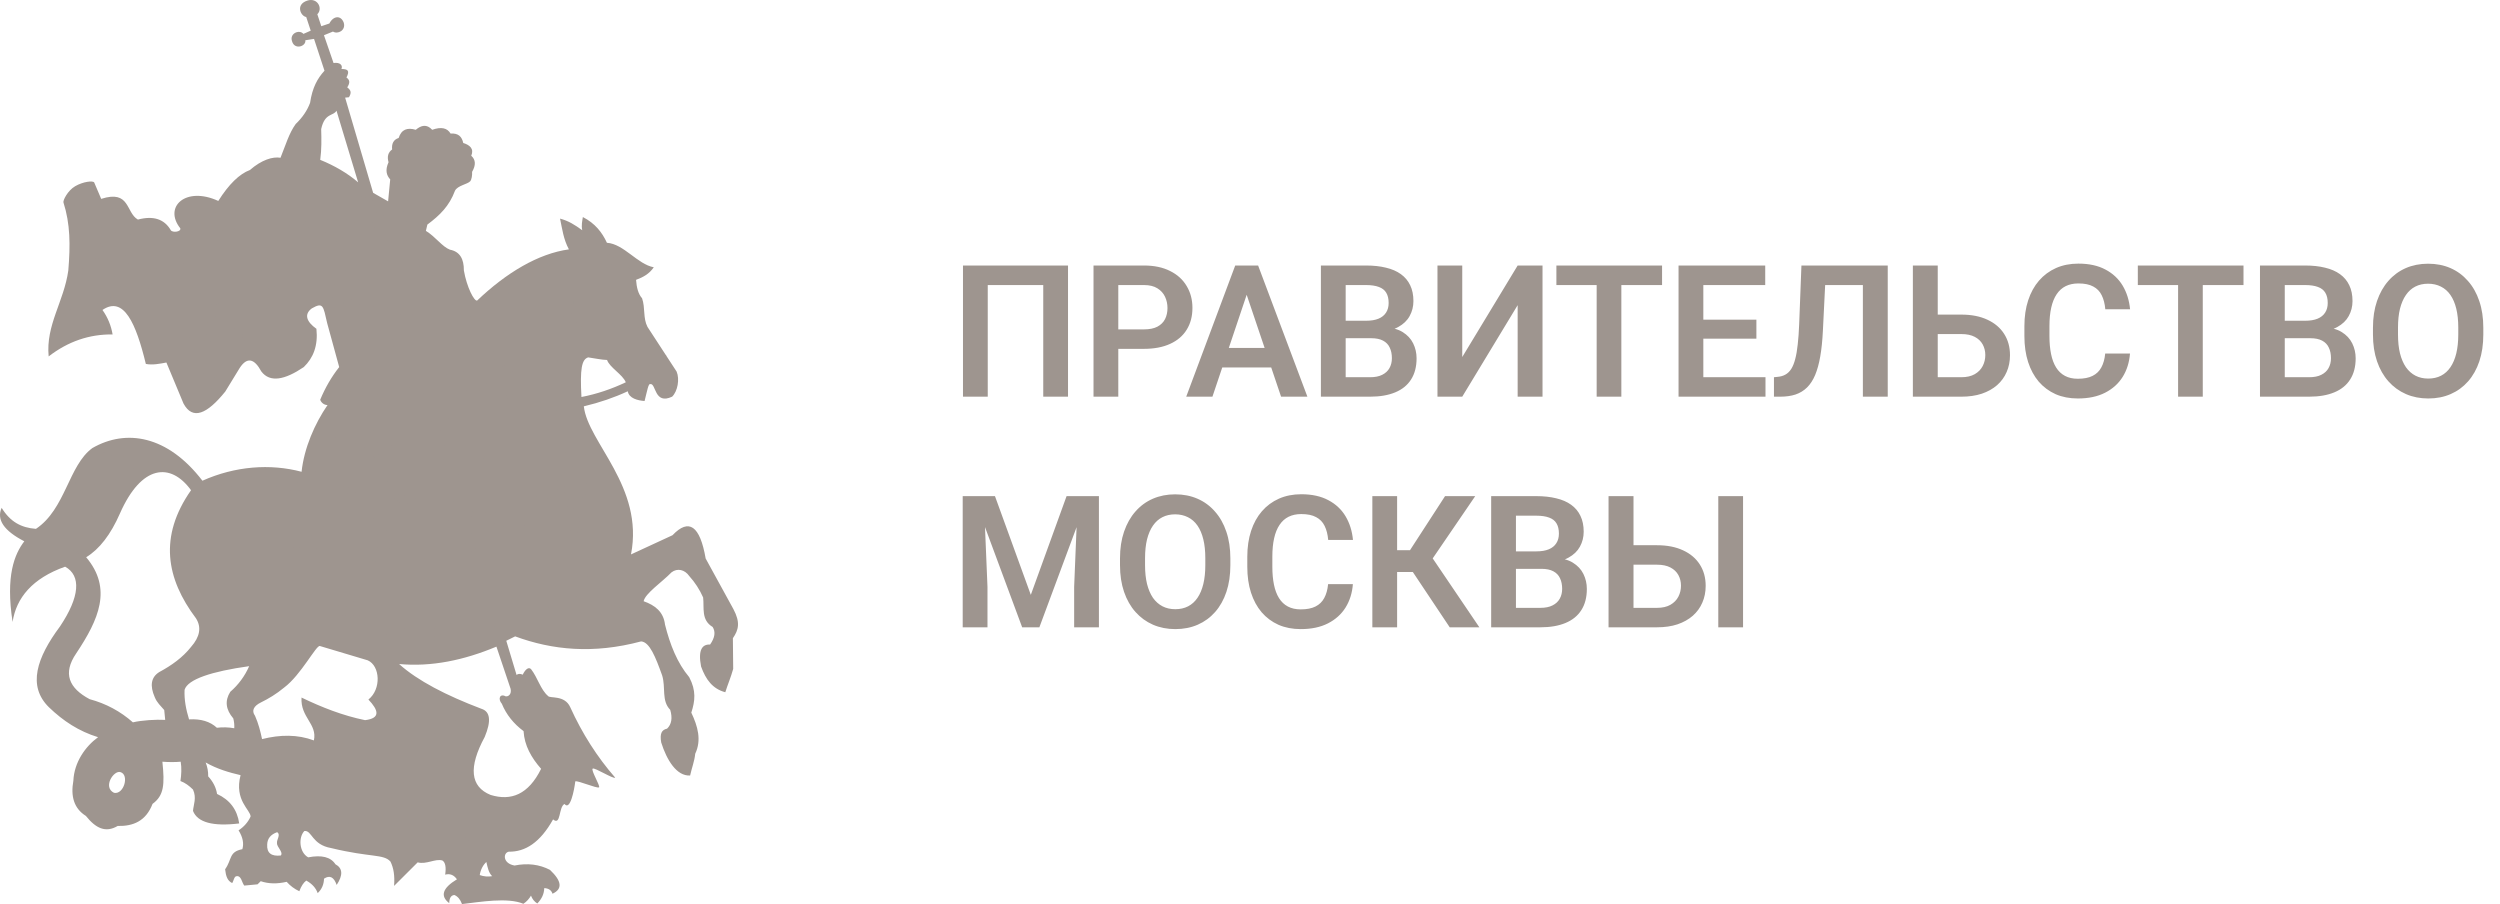
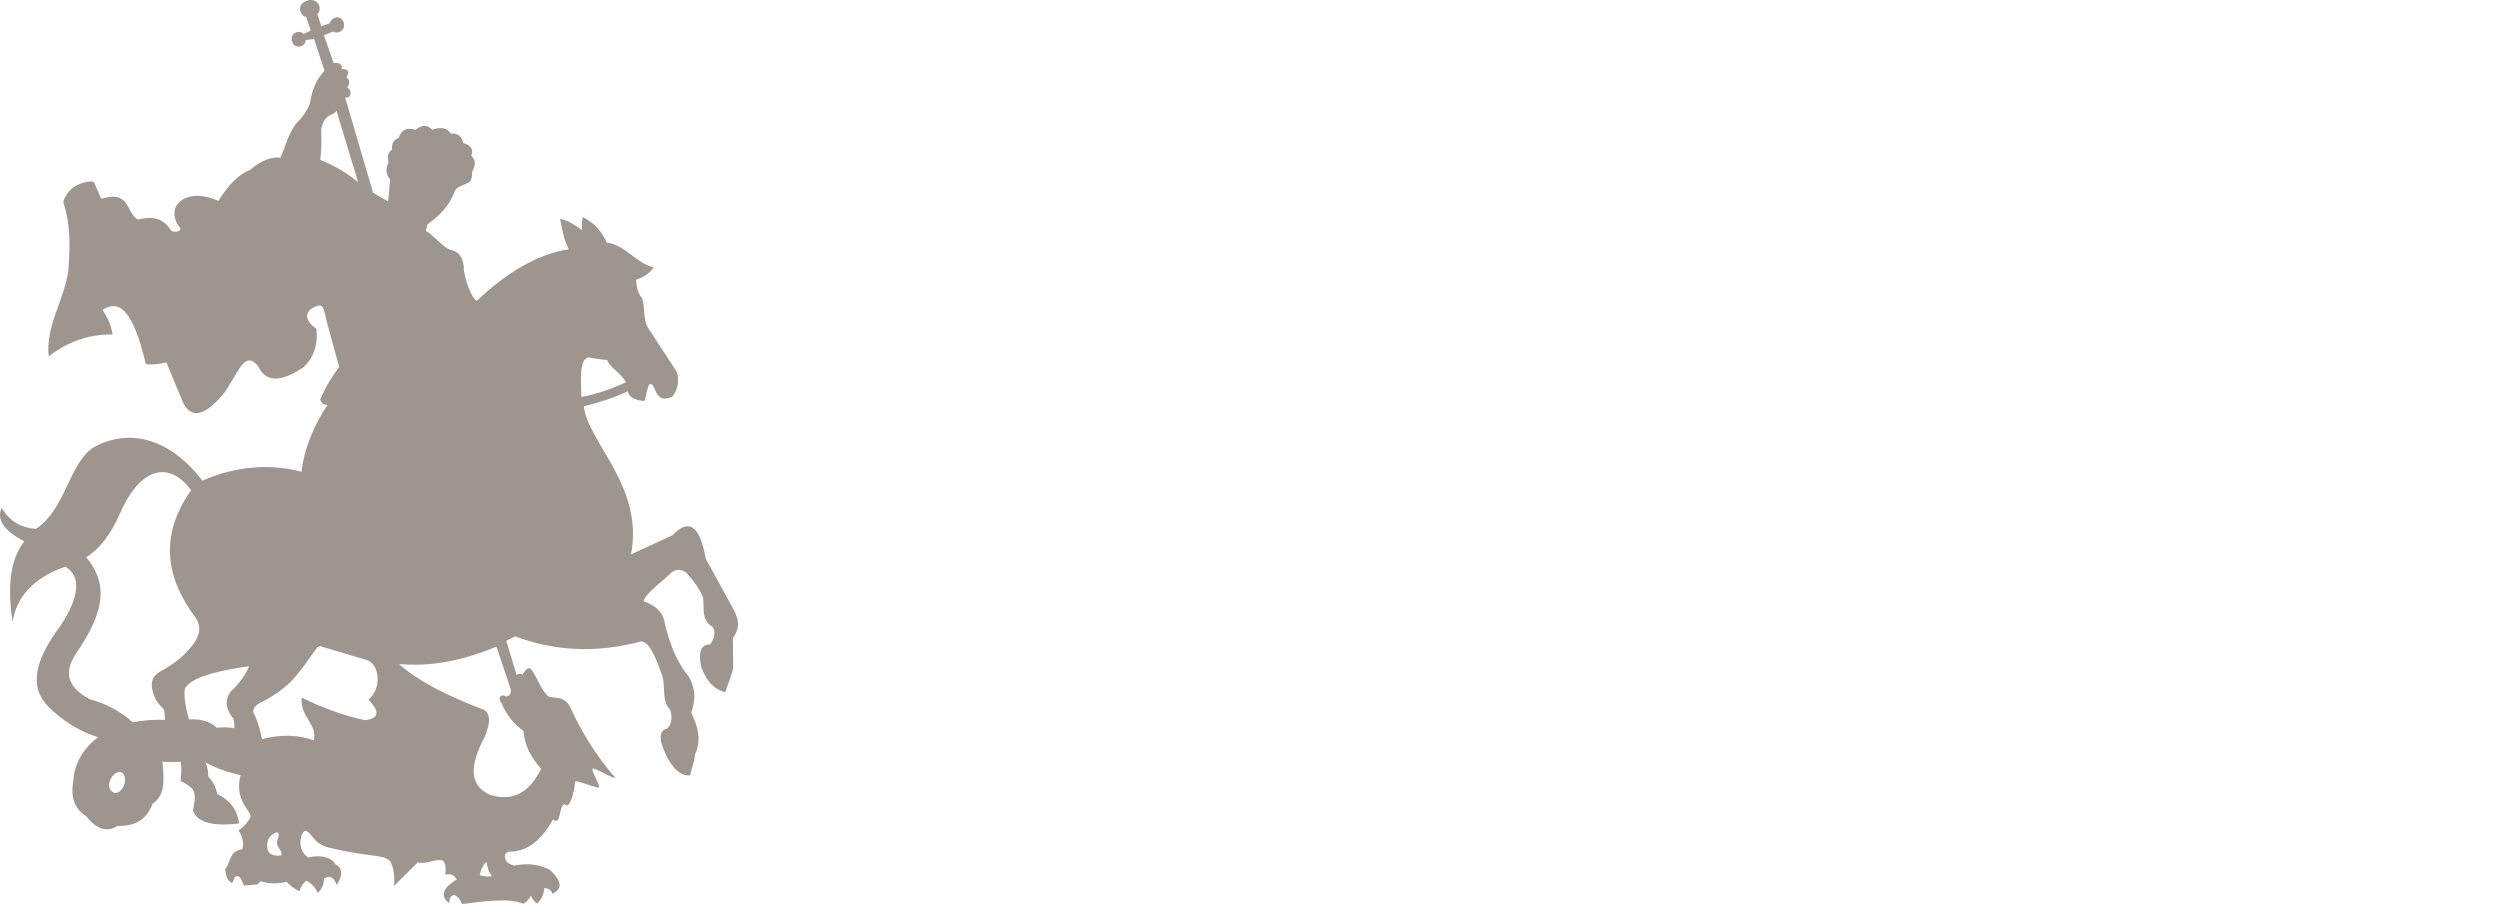
<svg xmlns="http://www.w3.org/2000/svg" width="271" height="98" viewBox="0 0 271 98" fill="none">
  <path fill-rule="evenodd" clip-rule="evenodd" d="M27.011 72.212C22.944 72.781 20.34 73.636 20.008 74.776C19.956 75.845 20.165 76.912 20.493 77.982C21.771 77.906 22.777 78.209 23.51 78.889C24.137 78.813 24.773 78.831 25.395 78.942C25.415 78.583 25.379 78.223 25.288 77.875C24.462 76.913 24.354 75.952 24.965 74.99C25.846 74.228 26.545 73.279 27.011 72.212ZM34.398 1.544C35.029 0.936 34.428 -0.305 33.301 0.069C32.01 0.496 32.589 1.75 33.194 1.844L33.682 3.325L32.891 3.674C32.447 3.152 31.349 3.626 31.661 4.48C31.932 5.443 33.197 5.028 33.1 4.363L34.041 4.216L35.175 7.666C34.416 8.496 33.86 9.481 33.613 11.146C33.303 11.98 32.783 12.746 32.054 13.443C31.331 14.438 30.957 15.743 30.407 17.101C29.564 16.956 28.355 17.328 27.094 18.427C25.951 18.854 24.807 19.971 23.663 21.781C20.133 20.158 17.689 22.418 19.547 24.755C19.645 25.138 18.707 25.244 18.517 24.959C17.815 23.744 16.626 23.359 14.949 23.802C13.622 23.054 14.124 20.544 10.969 21.557L10.215 19.788C10.107 19.553 8.995 19.687 8.146 20.186C7.322 20.67 6.813 21.73 6.877 21.942C7.624 24.285 7.632 26.557 7.405 29.314C6.93 32.714 4.948 35.218 5.275 38.636C7.376 37.013 9.686 36.219 12.205 36.254C12.047 35.297 11.671 34.39 11.107 33.601C13.42 32.019 14.752 35.085 15.809 39.452C16.552 39.59 17.295 39.435 18.038 39.297L19.89 43.739C20.882 45.583 22.452 44.884 24.419 42.446L25.991 39.877C26.771 38.695 27.55 38.826 28.33 40.269C29.271 41.505 30.873 41.182 32.927 39.793C33.958 38.803 34.492 37.471 34.3 35.642C33.21 34.87 32.939 34.064 33.8 33.429C35.043 32.721 35.033 33.149 35.466 35.03L36.769 39.793C35.944 40.834 35.258 42.014 34.711 43.331C34.819 43.678 35.188 43.92 35.505 43.905C34.114 45.937 32.967 48.556 32.691 51.14C29.283 50.237 25.49 50.525 21.942 52.109C18.158 47.179 13.654 46.471 10.01 48.571C7.426 50.452 7.107 55.188 3.896 57.328C2.279 57.208 1.098 56.55 0.178 55.049C-0.397 56.327 0.422 57.535 2.634 58.675C1.574 60.071 0.594 62.397 1.364 67.419C1.763 64.812 3.504 62.685 7.06 61.428C8.827 62.41 8.644 64.704 6.511 67.896C3.973 71.301 2.96 74.361 5.299 76.661C6.853 78.156 8.54 79.267 10.63 79.911C9.255 80.915 8.041 82.622 7.952 84.635C7.651 86.303 8.002 87.627 9.308 88.445C10.397 89.803 11.452 90.3 12.755 89.534C14.437 89.572 15.818 89.012 16.536 87.139C17.775 86.239 17.863 85.062 17.603 82.569C18.251 82.623 19.047 82.623 19.588 82.569C19.699 83.214 19.663 84.017 19.559 84.662C20.088 84.861 20.498 85.175 20.92 85.587C21.335 86.49 20.974 87.222 20.92 87.901C21.412 89.151 23.082 89.605 25.929 89.262C25.718 87.771 24.918 86.704 23.528 86.063C23.422 85.375 23.102 84.74 22.567 84.158C22.58 83.642 22.487 83.128 22.292 82.65C23.528 83.361 24.843 83.74 26.078 84.027C25.366 86.767 27.167 87.791 27.164 88.513C26.89 89.118 26.456 89.617 25.861 90.01C26.319 90.744 26.457 91.423 26.272 92.051C24.792 92.339 25.174 93.143 24.403 94.229C24.486 94.994 24.663 95.492 25.174 95.725C25.335 95.475 25.374 94.987 25.655 94.977C26.17 94.919 26.203 95.657 26.478 95.997L27.919 95.861L28.262 95.521C29.092 95.809 30.03 95.832 31.075 95.589C31.457 96.02 31.924 96.367 32.447 96.61C32.645 96.065 32.896 95.68 33.201 95.453C33.828 95.8 34.239 96.254 34.437 96.814C34.88 96.398 35.109 95.877 35.123 95.248C35.741 94.838 36.199 95.065 36.495 95.928C37.199 94.862 37.154 94.113 36.358 93.684C35.857 92.903 34.873 92.653 33.408 92.936C32.427 92.394 32.33 90.765 32.996 90.077C33.829 89.991 33.793 91.566 35.899 91.931C40.18 92.972 41.574 92.55 42.327 93.395C42.671 94.1 42.802 94.9 42.719 96.032L45.277 93.479C46.203 93.741 47.194 93.046 47.953 93.276C48.277 93.478 48.377 93.991 48.257 94.812C48.771 94.671 49.195 94.84 49.532 95.317C47.965 96.266 47.687 97.128 48.697 97.902C48.706 97.343 48.892 97.048 49.257 97.018C49.621 97.169 49.895 97.496 50.082 98C52.064 97.772 55.02 97.249 56.735 97.971C57.109 97.725 57.363 97.42 57.559 97.086C57.699 97.458 57.926 97.743 58.245 97.939C58.718 97.437 58.969 96.947 58.999 96.27C59.474 96.297 59.771 96.501 59.891 96.881C61 96.371 60.907 95.51 59.617 94.295C58.469 93.697 57.188 93.539 55.775 93.823C54.469 93.593 54.529 92.432 55.157 92.322C56.922 92.354 58.544 91.347 59.954 88.823C60.823 89.565 60.537 87.466 61.194 87.15C61.8 87.919 62.245 85.672 62.361 84.701C62.653 84.588 64.679 85.487 64.938 85.351C65.088 85.183 64.027 83.484 64.249 83.317C64.442 83.165 66.54 84.501 66.685 84.293C64.739 82.067 63.115 79.523 61.813 76.658C61.208 75.306 59.585 75.734 59.411 75.447C58.606 74.767 58.273 73.444 57.572 72.542C57.294 72.228 56.9 72.628 56.666 73.133C56.385 73.013 56.161 73.023 55.994 73.163L54.881 69.459L55.842 68.983C59.86 70.464 64.301 70.915 69.496 69.528C70.424 69.593 71.065 71.234 71.777 73.214C72.189 74.55 71.678 75.953 72.652 76.945C72.913 77.838 72.799 78.517 72.31 78.986C71.731 79.113 71.505 79.507 71.675 80.483C72.271 82.378 73.342 84.15 74.809 84.066C74.992 83.227 75.285 82.507 75.361 81.708C76.064 80.222 75.642 78.736 74.938 77.25C75.345 75.996 75.484 74.874 74.711 73.407C73.414 71.865 72.633 69.886 72.087 67.708C71.924 66.315 71.005 65.61 69.77 65.173C69.933 64.329 71.783 63.086 72.79 62.043C73.431 61.551 74.231 61.749 74.711 62.439C75.335 63.129 75.844 63.914 76.22 64.765C76.35 65.902 75.982 67.201 77.249 67.963C77.587 68.492 77.495 69.127 76.975 69.868C76.141 69.824 75.641 70.419 75.997 72.249C76.511 73.677 77.251 74.673 78.622 75.039C78.867 74.248 79.232 73.405 79.478 72.51L79.445 69.18C80.074 68.269 80.266 67.471 79.502 66.028L76.494 60.544C75.88 56.987 74.681 56.145 72.9 58.018L68.4 60.099C69.833 52.754 63.718 47.962 63.287 44.046C65.009 43.636 66.597 43.091 68.049 42.413C68.185 43.188 69.141 43.417 69.872 43.469C70.169 42.3 70.286 41.556 70.493 41.635C71.13 41.521 70.909 43.923 72.862 42.997C73.462 42.404 73.689 41.099 73.347 40.283L70.186 35.433C69.689 34.467 69.965 33.402 69.602 32.336C69.182 31.869 69.008 31.158 68.948 30.335C69.701 30.059 70.385 29.693 70.869 28.972C69.108 28.654 67.618 26.435 65.79 26.318C65.274 25.193 64.506 24.207 63.181 23.528C63.114 23.96 63.002 24.436 63.115 24.957C62.267 24.348 61.645 23.95 60.708 23.697C60.95 24.82 61.067 25.909 61.668 27.031C58.354 27.49 54.895 29.556 51.724 32.578C51.415 32.704 50.593 31.133 50.283 29.311C50.293 28.083 49.858 27.271 48.775 27.066C47.94 26.753 47.235 25.684 46.166 25.025L46.326 24.345C47.679 23.336 48.699 22.343 49.323 20.67C49.61 20.106 50.66 19.981 50.971 19.65C51.13 19.452 51.199 18.999 51.175 18.629C51.599 17.896 51.569 17.313 51.083 16.882C51.411 16.123 50.917 15.714 50.215 15.499C50.076 14.842 49.71 14.412 48.842 14.478C48.481 13.86 47.819 13.724 46.852 14.07C46.257 13.427 45.663 13.57 45.068 14.07C44.166 13.801 43.51 14.02 43.215 14.955C42.675 15.13 42.438 15.546 42.506 16.202C42.073 16.513 41.943 16.974 42.117 17.585C41.733 18.443 41.893 19.01 42.299 19.446L42.07 21.827L40.448 20.902L37.412 10.584L37.83 10.541C38.136 10.027 38.029 9.77 37.641 9.471C37.954 8.977 37.937 8.678 37.556 8.4C37.936 7.66 37.717 7.487 37.012 7.478C37.176 7.106 36.896 6.723 36.155 6.83L35.117 3.818L36.095 3.421C36.604 3.749 37.514 3.301 37.263 2.459C36.951 1.613 36.124 1.711 35.703 2.547L34.828 2.842L34.398 1.544ZM20.708 53.139C18.486 50.081 15.334 50.375 13.005 55.651C11.995 57.956 10.783 59.523 9.342 60.406C12.209 63.81 10.7 67.167 8.264 70.823C6.765 73.009 7.483 74.602 9.718 75.79C11.496 76.271 13.058 77.109 14.405 78.302C15.374 78.07 16.937 77.981 17.907 78.035L17.802 76.967C17.426 76.523 17.009 76.165 16.776 75.578C16.219 74.314 16.381 73.405 17.261 72.853C18.599 72.132 19.802 71.277 20.708 70.128C21.678 69.024 21.857 67.991 21.246 67.029C18.008 62.723 17.195 58.159 20.708 53.139ZM13.059 83.697C12.331 83.466 11.108 85.328 12.358 85.941C13.429 86.166 14.047 83.985 13.059 83.697ZM34.679 70.029C34.297 69.881 32.633 73.166 30.8 74.533C29.954 75.235 29.108 75.74 28.262 76.155C27.513 76.527 27.235 77.031 27.646 77.595C28.021 78.449 28.226 79.265 28.407 80.118C30.37 79.624 32.256 79.601 34.026 80.262C34.413 78.46 32.552 77.775 32.685 75.614C34.896 76.683 37.168 77.571 39.573 78.065C41.272 77.86 41.041 76.995 39.936 75.83C41.35 74.713 41.216 72.178 39.863 71.579L34.679 70.029ZM53.813 70.095C50.296 71.566 46.779 72.306 43.262 71.98C45.274 73.789 48.361 75.382 52.182 76.83C53.148 77.129 53.269 78.147 52.544 79.884C50.763 83.176 50.975 85.272 53.178 86.17C55.401 86.854 57.28 86.128 58.656 83.34C57.599 82.136 56.845 80.818 56.755 79.254C55.669 78.447 54.883 77.458 54.401 76.291C53.944 75.762 54.187 75.144 54.808 75.482C55.123 75.532 55.47 75.242 55.352 74.674L53.813 70.095ZM52.722 93.438C52.393 93.734 52.094 94.246 52.005 94.858C52.435 95.014 52.898 95.055 53.348 94.977C52.975 94.617 52.856 94.034 52.722 93.438ZM30.042 90.208C29.345 90.455 28.985 90.897 28.963 91.537C28.905 92.484 29.433 92.85 30.445 92.735C30.737 92.361 29.989 91.811 30.028 91.393C29.958 91.043 30.468 90.485 30.042 90.208ZM63.03 43.035C64.71 42.71 66.306 42.166 67.835 41.44C67.499 40.596 66.086 39.842 65.805 39.02C65.284 39.016 64.336 38.821 63.758 38.74C63.051 38.958 62.862 39.999 63.03 43.035ZM36.475 11.996C36.157 12.609 35.205 12.194 34.816 13.996C34.848 15.103 34.868 16.159 34.712 17.328C36.237 17.945 37.675 18.775 38.823 19.766L36.475 11.996Z" fill="#9E958F" />
-   <path fill-rule="evenodd" clip-rule="evenodd" d="M30.628 35.127L19.741 24.307C18.589 22.944 19.247 22.108 20.679 21.441L19.677 22.859L21.242 21.919C20.95 22.36 20.262 23.095 20.364 23.243C20.461 23.349 21.774 22.149 21.938 22.288C22.079 22.427 20.941 23.399 21.033 23.587C21.169 23.678 22.586 22.38 22.722 22.535C22.867 22.66 21.649 23.944 21.777 24.084C22.305 23.729 23.227 22.965 23.36 23.019C23.467 23.115 22.227 24.224 22.399 24.533C22.568 24.581 23.853 23.177 24.038 23.355C24.18 23.438 23.419 24.321 23.117 24.844L24.667 23.716L23.934 25.108L25.501 23.875L24.434 25.486C24.512 25.6 26.43 23.787 26.639 23.916C26.78 24.156 25.575 25.161 25.009 25.76C25.688 25.316 26.892 24.35 27.045 24.428C27.134 24.555 26.089 25.613 25.653 26.246L27.663 24.875L26.211 26.727L27.9 25.527L26.922 27.001L28.562 25.789L27.431 27.562L28.941 26.412L28.053 27.729L29.662 26.718L28.676 28.234L30.202 27.393L29.128 28.738L31.235 27.397L29.637 29.074L31.163 28.402L30.201 29.747L32.124 28.794L30.654 30.306L32.688 29.352L31.105 30.868L32.915 30.083L31.671 31.429L33.285 30.839L32.067 32.213L33.65 31.398L32.52 32.998L34.443 31.904C33.373 32.777 32.34 33.655 31.502 34.68C30.721 32.553 29.573 30.579 28.109 28.848L29.297 31.625C28.497 30.332 27.614 29.092 26.582 27.952L28.844 31.821L24.999 27.11C26.307 29.979 29.194 32.319 30.628 35.127ZM31.424 24.5L24.101 21.74C24.638 20.53 25.465 19.706 26.425 19.111L25.469 20.528C25.469 20.528 26.704 19.421 26.874 19.556C27.044 19.69 26.149 20.931 26.159 20.923L27.455 20.037L27.043 21.213L28.326 20.133L27.622 21.514L28.895 20.526L28.242 21.862C28.602 21.589 29.181 20.937 29.32 21.044C29.431 21.13 29.142 21.813 29.053 22.198L29.84 21.813L29.586 22.534L30.118 22.341L30.068 22.964L30.635 22.759L30.673 23.312L31.158 23.217L31.085 23.733C31.084 23.732 31.487 24.524 31.424 24.5ZM32.33 34.639C31.924 34.942 31.803 35.325 31.965 35.789C32.117 36.092 32.602 35.907 33.157 35.574C32.761 35.259 32.487 35.01 32.33 34.639ZM28.493 39.786C28.295 39.354 28.016 38.964 27.671 38.636C28.001 37.879 28.498 37.677 29.072 37.727C29.061 38.459 28.828 39.135 28.493 39.786ZM14.301 34.185C14.301 33.666 13.498 33.262 13.478 32.914C14.583 32.436 15.018 33.17 15.062 34.155C14.859 33.964 14.824 33.508 14.544 33.519C14.335 33.528 14.352 33.983 14.301 34.185ZM29.176 40.396C29.431 39.56 29.593 38.173 29.711 37.909C29.851 37.624 30.281 37.489 30.655 37.455C30.83 37.549 30.008 38.068 30.052 38.173C30.143 38.353 31.148 37.932 31.203 38.03C31.312 38.179 29.855 38.812 29.893 38.938C29.96 39.046 31.799 38.152 31.842 38.272C31.925 38.473 29.858 39.489 29.954 39.725C30.127 39.891 32.015 38.847 32.146 39.09C32.253 39.409 30.299 40.255 29.176 40.396ZM20.636 44.145C20.923 42.256 21.28 40.387 23.864 39.15C24.574 38.308 24.523 37.693 22.798 37.577C21.17 37.823 19.777 38.369 18.23 38.939C18.218 39.395 19.417 38.97 19.509 39.03C19.641 39.221 18.676 39.957 18.9 40.422L19.966 39.575C19.662 39.972 19.409 40.402 19.265 40.906C19.619 40.511 19.982 40.17 20.362 39.908C19.893 40.503 19.64 41.099 19.6 41.694C19.864 41.362 20.135 41.05 20.453 40.877C20.158 41.408 19.981 41.996 19.935 42.602C20.178 42.188 20.513 41.346 20.666 41.361C20.879 41.552 19.925 43.57 20.636 44.145ZM38.939 20.2L39.335 21.744C38.026 20.453 36.615 19.262 34.98 18.293C35.523 18.157 37.015 18.964 38.939 20.2ZM29.254 18.929C28.647 18.823 28.054 18.692 27.488 18.505C27.589 18.283 27.792 18.122 27.975 18.021C28.015 18.111 27.995 18.202 28.036 18.293L28.523 17.96L28.462 18.444L29.102 18.081C29.172 18.122 28.923 18.541 28.994 18.582C29.045 18.612 29.417 18.263 29.468 18.293C29.709 18.052 29.468 18.511 29.254 18.929ZM25.13 38.375C21.803 34.131 18.497 29.605 15.378 24.123C15.486 23.991 15.659 23.942 15.931 23.972L16.027 24.26L16.366 24.212L16.221 24.644L16.657 24.74L16.609 25.076H17.044L16.803 25.46H17.335L16.997 26.084L17.965 25.796L17.577 26.708L18.206 26.276L17.916 27.284C18.223 27.076 18.386 26.908 18.693 26.7C18.564 27.036 18.577 27.331 18.448 27.668L19.271 27.044L18.835 28.388L19.465 27.812L19.174 28.965L19.949 28.293L19.61 29.493C19.901 29.301 20.171 29.048 20.461 28.856C20.22 29.216 20.031 29.608 19.901 30.021L20.772 29.589L20.142 30.79L21.401 29.926L20.578 31.222L21.74 30.406L20.918 31.75L22.176 30.982L21.45 32.47L22.709 31.607L21.886 32.903L22.854 32.327L22.273 33.527C23.105 32.719 23.711 32.457 24.161 32.567C23.519 32.92 23.012 33.342 22.806 33.911L24.064 33.335L23.144 34.679L24.596 33.863L23.677 35.207C24.274 34.839 24.687 34.471 25.284 34.103C24.816 34.631 24.532 35.16 24.064 35.688L25.177 35.256L24.403 36.168L26.485 35.063L24.839 36.936C25.404 36.743 25.9 36.416 26.465 36.224C26.588 36.399 25.314 37.503 25.516 37.656C26.207 37.118 26.77 36.711 27.315 36.463C27.472 36.578 25.949 37.575 25.807 38.232C26.885 37.61 27.813 37.029 28.124 37.17C27.218 37.824 26.243 38.408 25.669 39.391C25.014 40.656 24.304 41.802 23.338 42.553C23.516 42.201 23.925 41.618 23.87 41.497C23.709 41.453 23.192 41.977 22.853 42.217C22.717 41.964 24.996 39.556 24.983 39.384C24.772 39.377 23.66 40.536 22.998 41.113C23.645 40.187 24.308 39.264 25.13 38.375ZM16.867 38.785C17.154 36.381 17.259 34.141 16.834 31.879C16.647 33.198 16.354 34.411 16.167 35.73C16.356 30.342 15.929 30.313 15.537 29.968C15.708 31.101 15.791 32.236 15.677 33.369C14.38 29.574 12.85 25.779 11.126 21.983C11.304 21.66 11.77 21.51 12.184 21.577C12.151 21.675 11.97 21.833 11.937 21.931L12.497 21.843L12.349 22.282H12.851C12.505 22.643 12.26 22.994 12.703 23.276C13.146 23.14 13.588 23.072 14.03 23.013C13.647 23.365 13.264 23.569 12.88 23.92C13.322 23.783 13.765 23.793 14.207 23.657C13.902 23.959 13.568 24.203 13.263 24.504C13.696 24.397 14.158 24.348 14.59 24.241C13.922 24.612 13.607 24.875 13.647 25.089C14.071 24.847 14.545 24.707 15.033 24.68C14.408 25.026 13.976 25.406 14.059 25.674C14.581 25.489 15.053 25.363 15.416 25.411C14.581 25.752 14.256 26.016 14.443 26.201L15.328 26.054C14.944 26.328 14.619 26.591 14.709 26.785C15.102 26.864 15.427 26.737 15.741 26.581L15.033 27.517L16.154 27.224C15.918 27.497 15.594 27.712 15.357 27.985C15.721 27.868 16.174 27.809 16.538 27.692C16.282 27.994 15.968 28.209 15.712 28.511C16.095 28.53 16.538 28.638 16.921 28.657L16.036 29.213L17.157 29.125C16.93 29.359 16.646 29.593 16.42 29.827C16.774 29.768 17.186 29.71 17.54 29.652C17.304 29.866 17.01 30.023 16.774 30.236C17.196 30.149 17.678 30.12 18.101 30.032C17.718 30.325 17.334 30.471 16.951 30.763C17.334 30.705 17.718 30.793 18.101 30.734L17.187 31.348L18.072 31.523L17.364 32.079H19.075L17.895 32.869C17.954 33.102 17.836 33.22 17.895 33.454C18.406 33.307 19.094 33.278 19.605 33.132L18.484 34.067L20.431 33.892C19.791 34.116 19.181 34.34 18.779 34.798C19.389 34.721 19.998 34.672 20.607 34.594C20.113 34.804 19.577 34.93 19.25 35.471L21.137 35.179C20.546 35.406 19.934 35.62 19.663 36.085C21.649 35.754 22.73 35.813 22.907 36.261C21.923 36.321 20.929 36.357 20.106 36.816C21.472 36.831 22.592 36.919 23.172 37.167C21.476 37.085 19.428 37.541 16.867 38.785ZM8.382 20.893C8.961 24.123 9.228 27.442 8.81 30.955C8.489 33.356 8.881 34.91 9.985 35.616C8.828 35.704 7.67 36.075 6.513 36.729C7.012 36.199 7.51 35.51 8.008 34.981C7.314 35.475 6.62 36.129 5.926 36.622L8.062 34.08L5.819 35.775L7.795 33.391C7.225 33.673 6.727 34.098 6.299 34.662C6.379 33.886 7.234 33.003 8.169 32.226C7.831 32.296 7.243 32.684 6.62 33.18C6.931 32.191 7.537 31.396 8.275 30.69L7.421 31.167L8.275 29.631L7.581 30.108L8.382 28.413L7.848 28.731C8.097 28.131 8.346 27.478 8.595 26.878C8.382 27.037 8.168 27.248 7.955 27.407C8.204 26.807 8.452 26.26 8.702 25.66C8.452 25.942 8.204 26.172 7.955 26.454C8.168 25.836 8.382 25.165 8.595 24.547C8.364 24.829 8.133 25.165 7.901 25.447L8.542 23.276C8.293 23.646 8.044 23.858 7.794 24.229C7.918 23.682 8.044 23.294 8.168 22.746L7.688 23.382L8.275 22.058L7.527 22.799L8.115 21.475L7.26 21.846C7.492 21.316 7.866 20.998 8.382 20.893ZM9.664 29.314C9.656 26.06 9.489 22.817 8.756 20.151L9.237 20.204C9.338 20.471 9.587 20.7 9.984 20.893C9.75 20.908 9.59 20.997 9.504 21.158C9.599 21.352 9.684 21.547 9.93 21.741L9.663 22.058L10.464 22.323L9.877 22.641L10.464 23.065C10.086 23.189 9.675 23.312 9.823 23.436C9.853 23.693 11.045 23.812 11.158 24.124C10.749 24.212 9.952 24.163 9.93 24.389C10.669 24.5 11.333 24.64 11.479 24.972C10.839 24.861 10.171 24.718 9.983 25.13C10.78 25.343 11.3 25.554 11.212 25.766C10.672 25.76 9.989 25.612 9.93 26.084L11.852 26.667C11.03 26.697 10.16 26.708 10.09 27.038C9.916 27.19 11.904 27.223 12.094 27.355C11.959 27.54 10.247 27.586 10.25 27.991L12.547 28.256C11.922 28.376 11.37 28.605 10.892 28.945C11.921 28.937 12.672 28.998 12.814 29.209L11.746 29.792L12.707 30.003L11.906 30.533C12.384 30.627 12.91 30.686 13.081 31.009L12.227 31.539C13.655 31.585 14.456 31.814 14.63 32.227C13.159 31.93 11.734 32.02 10.412 32.969V32.334L9.771 32.652C9.945 32.122 10.195 31.592 10.518 31.063C10.322 31.049 10.127 31.227 9.93 31.434C10.009 30.833 10.219 30.233 10.518 29.633C10.11 29.89 9.764 30.234 9.504 30.639C9.616 29.966 9.891 29.329 10.305 28.786C10.064 28.878 9.831 28.999 9.664 29.314ZM41.281 22.693C41.69 22.602 42.314 23.996 41.92 24.812C41.524 24.799 41.99 23.631 41.281 22.693ZM42.829 25.765C43.661 26.675 45.09 26.709 45.023 26.049C44.328 26.163 43.523 25.992 42.829 25.765ZM44.004 28.148C44.841 27.587 45.521 26.822 45.98 25.924C46.463 25.373 47.593 26.757 46.031 27.882C45.196 28.306 44.555 28.431 44.004 28.148ZM44.325 29.314C45.416 29.107 46.349 28.544 47.048 27.46C47.783 26.727 48.916 27.514 47.636 28.837C46.219 29.824 45.152 29.885 44.325 29.314ZM44.431 30.372C46.227 30.23 47.935 29.953 48.597 28.095C49.004 27.595 49.998 29.189 48.383 30.32C46.652 31.461 45.385 31.187 44.431 30.372Z" fill="#9E958F" />
  <path fill-rule="evenodd" clip-rule="evenodd" d="M43.736 16.796C43.375 16.867 43.363 16.253 43.678 16.255C46.322 15.978 48.6 16.562 50.681 18.006C50.856 18.168 50.714 18.56 50.564 18.415C48.663 16.954 45.324 16.484 43.736 16.796ZM36.816 27.23C36.275 27.319 35.917 28.262 36.648 29.111C37.61 28.579 37.301 27.398 36.816 27.23ZM37.65 29.197C37.11 29.287 36.942 30.3 37.673 31.149C38.636 30.617 38.135 29.366 37.65 29.197ZM38.656 31.035C38.04 31.162 37.686 32.565 38.606 33.32C39.569 32.787 39.14 31.204 38.656 31.035ZM39.732 33.11C39.117 33.237 38.358 34.664 39.278 35.419C40.384 34.886 40.217 33.279 39.732 33.11ZM38.067 25.799C37.452 25.926 36.716 27.045 37.731 27.562C38.623 27.361 38.385 25.896 38.067 25.799ZM37.184 24.353C36.498 24.29 35.881 25.243 37.231 25.832C38.121 25.442 37.574 24.356 37.184 24.353ZM37.78 36.584C37.094 36.521 36.955 37.806 37.828 38.063C38.336 37.459 38.17 36.586 37.78 36.584ZM36.66 35.138C36.355 35.312 36.263 36.762 37.255 36.593C37.812 35.8 37.049 35.141 36.66 35.138ZM36.302 33.005C35.806 33.203 35.715 34.819 36.707 34.65C37.264 33.857 36.692 33.008 36.302 33.005ZM36.994 31.108C36.498 31.306 36.215 33.065 37.208 32.895C37.764 32.102 37.383 31.111 36.994 31.108ZM37.947 33.123C37.452 33.321 37.17 35.08 38.161 34.91C38.718 34.117 38.337 33.126 37.947 33.123ZM39.188 36.276C38.572 36.331 38.385 38.493 39.377 38.323C40.436 37.53 39.577 36.278 39.188 36.276ZM40.928 36.987C40.313 37.043 40.46 38.873 41.118 38.751C41.891 37.981 41.317 36.99 40.928 36.987ZM42.455 37.413C41.84 37.469 41.868 39.038 42.525 38.916C43.106 38.669 42.844 37.416 42.455 37.413ZM43.528 38.196C42.913 38.251 43.179 39.085 43.622 39.082C44.013 38.81 43.917 38.198 43.528 38.196ZM43.384 28.193C42.556 27.798 42.941 29.225 43.455 29.15C44.061 28.974 43.774 28.195 43.384 28.193ZM42.55 36.346C42.269 36.402 42.082 36.905 42.525 36.901C42.724 36.63 42.75 36.373 42.55 36.346ZM44.625 32.839C44.344 32.895 44.156 33.397 44.6 33.394C44.8 33.122 44.824 32.865 44.625 32.839ZM45.578 33.005C45.297 33.06 45.11 33.563 45.554 33.559C45.753 33.287 45.777 33.031 45.578 33.005ZM46.948 33.173C46.515 33.258 46.228 34.031 46.909 34.026C47.217 33.608 47.253 33.214 46.948 33.173ZM48.164 32.888C47.732 32.974 47.539 34.008 48.222 34.003C48.528 33.584 48.47 32.929 48.164 32.888ZM47.496 34.619C47.064 34.704 46.894 35.643 47.577 35.638C47.883 35.219 47.803 34.659 47.496 34.619ZM35.706 31.986C35.425 32.041 35.524 32.852 36.086 32.73C36.214 32.458 35.905 32.012 35.706 31.986ZM35.253 27.648C34.972 27.703 34.928 29.107 35.705 28.89C36.023 28.5 35.452 27.674 35.253 27.648ZM34.204 25.989C33.78 25.642 33.545 27.211 34.132 27.041C34.45 26.651 34.403 26.016 34.204 25.989ZM35.968 24.33C35.449 24.338 34.904 25.765 35.49 25.595C35.928 25.323 36.167 24.356 35.968 24.33ZM36.207 25.349C35.878 25.499 35.405 27.424 35.992 27.255C36.429 26.983 36.644 25.92 36.207 25.349ZM35.611 22.387C35.282 22.537 35.215 23.395 35.491 23.866C35.928 23.593 36.048 22.957 35.611 22.387ZM36.35 21.462C36.022 21.612 36.025 22.162 36.302 22.633C36.739 22.361 36.787 22.033 36.35 21.462ZM36.97 22.6C36.642 22.75 36.311 23.49 36.587 23.96C37.192 23.878 37.407 23.171 36.97 22.6ZM37.662 23.572C37.333 23.722 37.694 24.296 38.209 24.577C38.814 24.494 38.194 23.503 37.662 23.572ZM38.806 24.733C38.478 24.883 38.72 25.457 38.996 25.761C39.601 25.679 39.148 24.878 38.806 24.733ZM35.801 21.106C34.88 19.563 34.102 21.433 34.871 21.969C35.049 21.859 35.067 21.649 35.153 21.354C35.28 20.922 35.538 21.43 35.801 21.106ZM33.083 23.524C32.801 23.579 32.233 24.793 32.748 24.624C33.066 24.233 33.281 23.55 33.083 23.524ZM32.725 25.657C32.444 25.713 32.281 26.31 32.963 26.354C33.281 25.963 33.544 25.423 32.725 25.657ZM33.87 24.093C33.589 24.148 32.925 25.101 33.869 25.311C34.33 24.92 34.689 23.858 33.87 24.093ZM33.846 22.007C33.564 22.062 33.067 23.323 34.012 23.534C34.187 23.048 34.665 21.772 33.846 22.007ZM36.255 29.307C35.354 29.197 35.5 30.552 36.134 30.952C36.954 30.491 36.453 29.333 36.255 29.307ZM42.526 33.692C42.03 33.748 42.058 34.677 42.24 34.863C42.628 34.591 42.915 33.695 42.526 33.692ZM42.145 31.701C41.195 32.326 41.39 33.042 42.263 33.441C42.652 33.169 42.486 31.87 42.145 31.701ZM41.906 35.185C41.41 35.242 40.651 36.478 41.81 36.902C42.2 36.63 42.296 35.188 41.906 35.185ZM40.38 35.019C39.885 35.075 39.602 36.809 40.547 36.427C40.936 36.156 40.769 35.022 40.38 35.019ZM38.639 27.411C38.024 27.538 37.503 28.609 38.424 29.364C39.338 28.807 38.957 27.508 38.639 27.411ZM39.331 29.212C38.715 29.339 38.624 30.576 39.544 31.331C40.364 31.177 40.197 29.049 39.331 29.212ZM40.213 31.558C39.956 31.685 39.387 32.52 40.308 33.275C41.127 33.121 40.722 31.679 40.213 31.558ZM41.501 30.018C40.981 30.193 40.15 30.434 40.975 31.734C41.795 31.58 42.009 30.139 41.501 30.018ZM41 27.909C40.48 28.083 39.626 29.035 40.737 29.695C41.555 29.542 41.08 28.314 41 27.909ZM39.879 26.154C39.168 25.949 38.862 27.542 39.758 28.202C40.578 28.048 40.15 26.512 39.879 26.154ZM41.096 33.218C40.839 33.345 40.269 34.368 41.19 35.123C41.866 34.97 41.842 33.339 41.096 33.218ZM36.903 38.536C39.484 39.26 42.014 39.678 44.493 39.791C44.874 39.798 44.885 40.655 44.44 40.627C42.076 40.801 39.578 40.322 37.008 39.477C36.801 39.406 36.674 38.468 36.903 38.536ZM44.615 42.595C43.908 42.518 44.049 45.22 44.807 44.965C45.307 43.754 45.09 42.467 44.615 42.595ZM43.227 42.48C42.52 42.531 42.302 45.13 43.15 44.659C43.483 44.43 44.165 42.557 43.227 42.48ZM41.994 42.442C41.3 42.2 40.85 44.799 41.57 44.621C41.865 45.271 42.738 42.557 41.994 42.442ZM40.644 42.174C39.861 41.881 39.668 44.352 40.182 44.544C40.894 44.646 41.242 42.2 40.644 42.174ZM39.064 41.907C38.521 41.702 38.251 43.832 38.703 44.09C39.033 44.475 39.729 42.158 39.064 41.907ZM37.792 41.487C37.251 41.461 36.458 43.454 37.005 43.665C37.776 44.23 38.355 41.511 37.792 41.487ZM36.636 41.066C36.202 40.809 34.957 42.857 35.595 43.206C36.412 43.541 36.916 41.173 36.636 41.066ZM44.524 41.338C44.168 41.407 43.955 41.914 44.487 42.071C44.876 42.141 44.921 41.598 44.524 41.338ZM43.538 41.326C42.976 41.251 42.775 41.986 43.152 42.167C43.854 42.201 43.935 41.586 43.538 41.326ZM42.19 41.326C41.906 41.119 41.246 41.687 41.937 42.095C42.446 42.189 42.587 41.585 42.19 41.326ZM40.867 41.099C40.113 41.06 40.237 41.615 40.542 41.844C41.267 41.854 41.263 41.358 40.867 41.099ZM39.278 40.727C38.861 40.569 38.372 41.244 39.073 41.508C39.763 41.603 39.676 40.988 39.278 40.727ZM37.943 40.333C37.622 40.222 37.445 41.065 37.966 41.186C38.476 41.28 38.412 40.486 37.943 40.333ZM37.137 40.034C36.816 39.923 36.447 40.646 36.751 40.875C37.261 40.969 37.533 40.294 37.137 40.034ZM70.377 39.656C70.057 39.261 72.103 38.348 72.205 38.512C72.372 38.763 70.475 39.794 70.377 39.656ZM70.088 39.843C70.122 39.591 68.557 39.292 68.741 40.732C68.892 41.589 70.449 41.116 70.376 40.859C70.339 40.685 69.637 40.68 69.542 40.574C69.296 40.133 70.114 40.002 70.088 39.843ZM61.727 27.703C61.397 28.005 62.824 29.949 63.389 31.072C63.7 31.587 63.7 31.946 63.389 32.153C61.449 33.186 61.577 36.377 61.949 36.347C62.508 36.286 61.924 33.654 63.615 32.915C64.03 32.563 64.316 32.718 64.543 33.106C66.018 35.225 68.531 39.789 68.965 39.462C69.38 39.17 66.295 35.013 64.96 32.788C64.57 32.301 64.539 31.983 64.864 31.835C66.47 30.864 68.799 31.095 68.741 30.691C68.781 30.311 66.207 30.123 64.352 31.327C63.466 30.119 62.264 27.396 61.727 27.703ZM46.198 39.175C46.258 39.472 46.045 39.577 46.105 39.874C53.274 44.714 60.831 45.583 68.073 42.249C68.252 41.885 68.172 41.725 67.834 41.773C59.989 44.838 52.883 44.093 46.198 39.175ZM66.033 51.119L66.574 51.952C66.404 54.373 65.683 55.92 64.712 57.071C64.633 57.785 64.232 58.103 63.512 58.023C60.304 58.931 56.439 57.969 50.668 55.225C50.648 54.988 50.567 54.75 50.547 54.631C55.689 56.992 59.87 58.003 63.092 57.667C62.951 56.614 63.293 56.198 64.112 56.417C65.204 55.097 65.744 53.231 66.033 51.119ZM36.854 12.298L37.392 11.766L43.943 33.492L43.306 33.723L36.854 12.298ZM44.961 39.664L45.538 39.346C49.048 51.061 52.559 62.776 56.067 74.492C56.092 75.284 55.921 75.262 55.554 74.427L44.961 39.664ZM32.356 3.725C32.64 3.725 32.872 3.971 32.872 4.273C32.872 4.575 32.64 4.821 32.356 4.821C32.072 4.821 31.841 4.575 31.841 4.273C31.841 3.971 32.072 3.725 32.356 3.725ZM33.528 0.488C33.812 0.488 34.044 0.734 34.044 1.036C34.044 1.338 33.812 1.584 33.528 1.584C33.245 1.584 33.012 1.338 33.012 1.036C33.013 0.734 33.245 0.488 33.528 0.488ZM36.563 2.198C36.847 2.198 37.079 2.443 37.079 2.746C37.079 3.047 36.847 3.294 36.563 3.294C36.279 3.294 36.048 3.047 36.048 2.746C36.048 2.444 36.279 2.198 36.563 2.198ZM34.786 3.33C34.819 3.709 35.941 3.337 35.957 3.057C35.883 2.762 34.761 2.982 34.786 3.33ZM34.406 3.248C34.565 3.248 34.694 3.37 34.694 3.521C34.694 3.672 34.565 3.795 34.406 3.795C34.247 3.795 34.118 3.672 34.118 3.521C34.118 3.371 34.248 3.248 34.406 3.248ZM34.236 3.04C34.672 2.956 34.104 1.722 33.777 1.737C33.444 1.858 33.836 3.11 34.236 3.04ZM32.901 4.027C32.934 4.43 34.08 4.034 34.096 3.736C34.019 3.422 32.876 3.657 32.901 4.027ZM34.601 4.091C34.151 4.289 35.166 6.863 35.543 6.827C35.934 6.736 35.096 3.795 34.601 4.091ZM33.652 52.676C33.584 52.382 33.466 52.349 33.302 52.577C32.985 54.678 32.812 56.849 32.495 58.951C32.347 59.511 32.487 59.789 33.202 59.922L42.609 61.063C43.124 60.911 42.964 60.717 42.708 60.517L33.501 59.376C33.189 59.372 32.93 59.312 33.051 58.879C33.252 56.812 33.452 54.745 33.652 52.676ZM37.591 62.204C37.253 62.217 36.955 67.17 37.241 67.166C37.592 67.203 37.956 62.2 37.591 62.204ZM33.953 56.688L33.717 56.63C33.584 57.29 33.289 58.111 33.481 58.771C33.953 58.653 33.747 57.95 33.82 57.553C33.88 57.231 33.923 56.967 33.953 56.688ZM35.104 55.149C35.001 55.134 34.957 55.105 34.868 55.105C34.853 55.178 34.824 55.398 34.78 55.5C34.456 56.249 34.367 57.129 34.175 57.935C34.102 58.272 33.983 58.493 34.19 58.771C34.411 58.786 34.484 58.581 34.544 58.39C34.633 58.096 34.603 57.73 34.647 57.423C34.78 56.659 35.267 55.926 35.104 55.12C35.104 55.104 35.075 55.09 35.104 55.149ZM35.636 56.41C35.556 56.346 35.472 56.288 35.385 56.234C35.046 56.572 35.06 57.042 34.986 57.496C34.927 57.847 34.514 58.655 34.927 58.919C35.503 58.301 35.488 57.085 35.636 56.41ZM36.285 56.454C36.233 56.402 36.173 56.358 36.108 56.322C36.035 56.351 35.946 56.395 35.916 56.468C35.636 57.026 35.739 57.686 35.621 58.273C35.577 58.537 35.503 58.684 35.621 58.919C35.695 58.919 35.798 58.889 35.872 58.875C36.019 58.243 36.33 57.216 36.285 56.454ZM36.551 58.551C36.551 58.742 36.477 58.874 36.374 59.051C35.975 58.903 36.167 58.184 36.197 57.862C36.212 57.641 36.3 57.26 36.536 57.143C36.61 57.187 36.61 57.246 36.624 57.319L36.551 58.551ZM37.333 57.789C37.333 57.553 37.318 57.231 37.038 57.172C36.757 57.759 36.801 58.434 36.801 59.08C37.377 58.976 37.273 57.965 37.332 57.509L37.333 57.789ZM37.79 57.847C37.775 57.7 37.834 57.628 37.702 57.584C37.569 58.009 37.466 58.537 37.466 59.007C37.835 59.08 37.909 58.185 37.894 57.891C37.894 57.833 37.849 57.759 37.82 57.715L37.79 57.847ZM40.654 56.029C40.629 55.885 40.562 55.752 40.461 55.647C40.151 55.897 39.901 56.527 40.181 56.865C40.461 56.587 40.551 56.219 40.58 55.837L40.654 56.029ZM41.421 55.691C41.214 55.559 41.126 55.793 41.023 56.028C40.579 57.04 39.901 58.287 39.959 59.43C39.959 59.474 40.004 59.533 40.033 59.562C40.388 59.416 40.388 59.064 40.461 58.742L41.317 56.072L41.377 55.822C41.362 55.808 41.333 55.779 41.333 55.763L41.421 55.691ZM41.715 56.117C41.464 56.483 41.392 56.805 41.258 57.216C41.052 57.877 40.461 58.698 40.564 59.417C40.564 59.49 40.638 59.593 40.667 59.622C40.904 59.43 40.977 59.24 41.081 58.918C41.346 58.067 41.849 57.142 41.849 56.248C41.834 56.249 41.702 56.161 41.715 56.117ZM42.468 56.468C41.597 57.202 41.893 58.464 41.302 59.329C41.258 59.388 41.273 59.505 41.302 59.563C41.435 59.519 41.597 59.461 41.642 59.314C41.922 58.506 42.365 57.319 42.365 56.527L42.468 56.468ZM42.541 58.038C42.306 58.39 42.541 58.859 42.365 59.212C42.291 59.358 42.1 59.549 41.981 59.666V59.563L42.336 57.965C42.394 57.935 42.468 57.891 42.541 57.891C42.611 57.942 42.662 58.014 42.689 58.096L42.541 58.038ZM43.28 58.052C43.207 57.877 43.132 57.862 42.956 57.891C42.704 58.361 42.704 58.976 42.498 59.461C42.438 59.593 42.484 59.682 42.541 59.784C43.044 59.636 43.176 58.727 43.338 58.243C43.354 58.17 43.339 58.067 43.28 58.052ZM44.312 58.771C44.224 59.124 44.151 59.461 43.855 59.696C43.782 59.667 43.723 59.623 43.723 59.52C43.752 59.154 44.003 58.684 44.136 58.346C44.268 58.494 44.299 58.508 44.328 58.684L44.312 58.771ZM43.811 58.464L43.796 58.376C43.723 58.301 43.679 58.258 43.576 58.258C43.354 58.727 43.029 59.269 43.148 59.798C43.472 59.739 43.457 59.505 43.545 59.212C43.62 58.963 43.752 58.713 43.811 58.464ZM33.135 52.628C32.86 52.343 32.703 52.28 32.271 52.28C32.271 52.628 32.625 52.691 32.9 52.786C32.9 52.691 33.057 52.438 33.017 52.375L33.135 52.628ZM32.939 53.603C32.585 53.603 31.918 53.643 32.075 53.097C32.311 53.059 32.86 53.214 32.939 53.603ZM32.86 54.343C32.311 54.499 32.154 54.227 31.879 53.799C32.193 53.487 32.782 53.759 32.86 54.343ZM32.742 55.083C32.35 55.005 32.075 54.888 31.722 54.693C32.036 54.538 32.271 54.577 32.625 54.616C32.663 54.692 32.782 54.888 32.742 55.083ZM32.546 55.977C32.232 55.86 31.839 55.745 31.565 55.549C31.761 55.355 32.585 55.16 32.585 55.783C32.468 55.783 32.389 55.977 32.546 55.977ZM32.428 56.716C32.153 56.716 31.8 56.678 31.526 56.639C31.526 56.522 31.565 56.405 31.605 56.289C31.918 56.211 32.232 56.172 32.546 56.211C32.546 56.327 32.468 56.522 32.428 56.716ZM32.468 57.457C32.036 57.379 31.605 57.417 31.605 56.951C31.839 56.951 31.997 56.951 32.232 56.99L32.468 57.457ZM32.428 58.04H31.173C31.133 57.261 31.801 57.65 32.232 57.807C32.232 57.846 32.311 57.924 32.428 58.04ZM32.311 58.702C31.958 58.741 31.722 58.584 31.409 58.428C31.487 58.156 32.115 58.312 32.311 58.312V58.702ZM32.193 59.402C31.879 59.402 31.565 59.207 31.291 59.207C31.291 59.169 31.251 59.052 31.251 59.013C31.309 58.916 31.39 58.836 31.487 58.779C31.801 58.779 31.957 58.934 32.232 59.052L32.193 59.402ZM32.389 60.024C32.115 60.258 32.036 60.336 31.683 60.297C31.565 60.141 31.369 60.024 31.369 59.791C31.487 59.791 31.683 59.713 31.8 59.713C31.8 59.713 31.918 59.596 31.918 59.559C32.036 59.559 32.271 59.597 32.349 59.675C32.35 59.791 32.389 59.947 32.389 60.024ZM33.331 60.258C33.017 60.024 32.546 60.063 32.428 60.53C32.507 60.608 32.663 60.686 32.782 60.686C32.939 60.569 33.174 60.258 33.331 60.258ZM34.194 60.492C33.998 60.375 33.92 60.337 33.645 60.337C33.566 60.453 33.41 60.687 33.41 60.804C33.449 60.842 33.566 60.92 33.606 60.92C33.645 60.92 34.155 60.53 34.194 60.492ZM35.254 60.764C35.058 60.569 35.058 60.491 34.783 60.53C34.587 60.764 34.587 60.958 34.783 61.192C34.862 61.192 34.979 61.114 35.019 61.114C35.019 60.958 35.096 60.764 35.254 60.764ZM36.353 60.764C35.685 60.414 35.567 60.803 35.607 61.425C35.803 61.464 35.921 61.464 36.078 61.308C36.078 61.154 36.313 60.608 36.353 60.764ZM37.49 60.92C37.373 60.803 36.823 60.53 36.705 60.92V61.037C36.745 61.154 36.98 61.27 37.059 61.309C37.177 61.232 37.294 60.958 37.49 60.92ZM38.158 61.036C38.04 61.036 37.844 60.958 37.687 60.958C37.648 61.308 37.766 61.426 38.079 61.504C38.158 61.348 38.236 61.193 38.158 61.036ZM40.826 61.232C40.629 61.114 40.591 61.036 40.394 61.076C40.355 61.426 40.551 61.621 40.904 61.658C40.904 61.27 41.061 61.308 40.826 61.232ZM41.846 61.542C41.729 61.464 41.533 61.347 41.376 61.308C41.219 61.542 41.297 61.62 41.455 61.854C41.807 61.698 41.807 61.776 41.846 61.542ZM42.709 61.698C42.514 61.426 42.553 61.465 42.356 61.348C42.317 61.348 42.2 61.387 42.16 61.387C42.16 61.465 42.042 61.582 42.042 61.659C42.16 61.776 42.356 61.893 42.552 61.932C42.592 61.814 42.631 61.658 42.709 61.698ZM44.068 15.715C43.78 15.633 43.242 15.551 43.242 16.002C43.49 16.043 43.861 15.961 44.068 15.715ZM46.342 14.486C45.928 14.486 45.557 14.444 45.144 14.608C45.184 14.69 45.392 14.936 45.639 14.936C45.764 14.731 46.054 14.813 46.26 14.896C46.3 14.732 46.342 14.691 46.342 14.486ZM48.16 14.978C47.83 14.773 47.663 14.65 47.251 14.65C47.251 14.937 47.788 15.346 48.078 15.346L48.16 14.978ZM49.483 15.756C49.234 15.715 48.822 15.551 48.615 15.674C48.781 15.961 49.234 15.961 49.566 16.043L49.483 15.756ZM44.564 14.773C44.482 14.773 44.358 14.854 44.276 14.854C44.276 14.936 44.235 15.059 44.193 15.101C44.316 15.141 44.441 15.183 44.564 15.183C44.564 15.059 44.482 14.936 44.564 14.773ZM46.837 15.346C46.507 15.224 46.093 15.306 45.722 15.306C45.846 15.551 46.714 15.92 46.837 15.346ZM47.995 15.88C47.705 15.88 47.044 15.675 47.044 16.166C47.168 16.29 47.292 16.372 47.457 16.412C47.663 16.29 47.87 16.125 48.16 16.125C48.202 15.92 48.202 15.838 47.995 15.88ZM49.401 16.658C49.318 16.248 48.863 16.248 48.533 16.29C48.533 16.576 49.152 16.658 49.359 16.863C49.441 16.74 49.441 16.699 49.401 16.658ZM51.178 17.806C51.013 17.355 50.764 16.945 50.227 17.068C50.227 17.601 50.64 17.765 50.971 18.092C51.012 18.01 51.094 17.888 51.136 17.847V17.805L51.178 17.806ZM50.392 19.035C50.352 19.035 50.227 18.995 50.185 18.995L50.062 19.117V19.24C50.144 19.322 50.227 19.363 50.311 19.404C50.392 19.322 50.517 19.199 50.392 19.035ZM50.64 16.372C50.434 16.208 50.269 15.961 49.979 16.043C49.979 16.372 50.517 16.453 50.599 16.453C50.599 16.412 50.64 16.29 50.64 16.372ZM45.474 15.551C45.184 15.428 44.977 15.47 44.689 15.592C44.729 15.797 44.977 15.879 45.184 15.961C45.225 15.838 45.392 15.674 45.474 15.551ZM42.704 17.273C42.539 17.109 42.664 17.109 42.416 17.191C42.416 17.273 42.374 17.436 42.374 17.56C42.416 17.6 42.539 17.682 42.581 17.682C42.787 17.519 42.746 17.478 42.704 17.273ZM42.498 18.625C42.126 18.502 42.416 18.667 42.249 18.667V18.83L42.374 18.912L42.415 18.994H42.456C42.498 18.953 42.581 18.79 42.498 18.625ZM43.449 18.175C43.16 18.175 43.035 18.093 42.829 18.38C42.952 18.667 43.49 18.38 43.449 18.175ZM44.151 17.313L43.861 17.15C43.738 17.232 43.613 17.272 43.531 17.436C43.531 17.518 43.613 17.6 43.654 17.682C43.738 17.682 43.903 17.764 43.986 17.764C44.068 17.601 44.193 17.395 44.151 17.313ZM45.515 17.273C45.432 16.863 45.061 16.617 44.606 16.699C44.606 16.822 44.565 17.026 44.565 17.191C44.606 17.273 44.771 17.395 44.813 17.436C45.145 17.436 45.433 17.395 45.433 16.986L45.515 17.273ZM46.837 17.313C46.672 17.273 46.466 17.191 46.3 17.191C46.26 17.273 46.3 17.355 46.341 17.478C46.465 17.478 46.672 17.601 46.837 17.601C46.837 17.519 46.796 17.395 46.837 17.313ZM48.16 17.601L47.995 17.929C47.705 17.889 47.169 17.724 47.044 17.437C47.417 17.191 47.747 17.355 48.16 17.601ZM49.441 18.257C49.194 18.052 48.905 17.847 48.573 17.847C48.573 18.297 48.781 18.297 49.07 18.584C49.111 18.584 49.153 18.544 49.194 18.544C49.234 18.462 49.401 18.298 49.441 18.257Z" fill="#9E958F" />
  <path fill-rule="evenodd" clip-rule="evenodd" d="M69.616 65.745C70.317 65.651 70.918 65.783 71.296 66.412C71.617 67.223 71.37 67.513 70.556 67.278L70.691 66.679H70.221L70.355 66.278C70.154 66.256 69.952 66.235 69.751 66.212C69.705 66.057 69.659 65.901 69.616 65.745ZM63.192 28.913C63.286 29.123 64.01 30.315 64.418 31.016C65.061 30.72 65.706 30.533 66.35 30.362L65.36 30.268L65.832 29.988L64.936 29.754L65.313 29.426L64.842 29.146L64.888 28.865L63.757 29.099L64.747 28.584C64.748 28.422 63.097 28.702 63.192 28.913ZM62.653 36.156C62.319 34.874 62.456 33.656 64.095 32.883C65.527 35.033 66.894 37.247 68.326 39.397C68.507 39.725 68.474 39.969 68.229 40.128C67.545 40.361 66.863 39.789 66.179 38.666L66.243 37.3L65.858 37.935L65.666 36.982L65.538 37.681L65.153 36.854C65.142 37.109 65.132 37.363 65.12 37.617C64.972 37.267 64.822 36.918 64.672 36.568C64.598 36.801 64.459 37.448 64.224 37.363C63.969 36.981 63.936 35.933 63.711 35.265L63.455 37.3C63.316 36.463 63.242 35.626 63.102 34.789C63.101 34.79 62.987 37.439 62.653 36.156ZM72.313 40.91C71.918 40.561 71.532 40.341 71.21 41.02C71.33 41.586 71.522 41.859 71.789 41.842C71.633 41.577 71.531 41.33 71.817 41.211C71.923 40.935 72.128 40.952 72.313 40.91ZM72.276 39.154C72.861 40.237 73.467 41.39 72.757 42.547C72.414 42.891 72.125 42.984 71.857 42.963C71.107 42.246 70.874 41.144 70.715 39.987C71.235 39.6 71.755 39.322 72.276 39.154ZM69.814 41.773L69.514 43.202C68.323 42.912 68.267 42.295 68.766 41.568C69.107 41.626 69.475 41.714 69.814 41.773ZM71.214 38.563C71.026 38.788 70.571 39.003 70.235 39.154C69.874 39.268 69.429 39.303 69.228 39.149C67.767 36.828 66.224 34.534 64.763 32.212C65.889 31.342 67.388 31.2 68.674 31.296L67.532 31.415L68.674 31.772H67.474C67.913 31.971 68.381 32.197 68.821 32.395C68.301 32.316 67.753 32.209 67.233 32.13C67.753 32.368 68.384 32.606 68.904 32.844C68.364 32.725 67.713 32.606 67.172 32.487L69.051 33.256C68.312 33.216 67.433 33.122 66.693 33.082L67.653 33.498C67.624 34.362 67.964 34.64 68.674 34.332C68.124 34.26 67.944 34.042 68.133 33.677C68.43 33.607 68.69 33.647 68.913 33.796C69.084 34.026 69.219 34.266 69.093 34.57C68.933 34.728 68.967 34.777 68.807 34.936C69.046 34.976 69.093 35.125 69.333 35.165C69.293 35.303 69.254 35.443 69.213 35.581L69.813 35.82L70.114 36.236L69.394 36.296C69.936 36.494 70.404 36.693 70.353 36.891L69.694 36.95C70.238 37.018 70.598 37.198 70.775 37.486C70.615 37.585 70.482 37.63 70.322 37.728C70.602 37.847 70.854 38.022 71.135 38.141L70.655 38.319C70.796 38.42 71.074 38.465 71.214 38.563ZM48.92 20.805C48.674 22.192 47.604 23.035 46.547 23.884C45.314 24.352 44.447 23.864 43.747 22.941L44.097 22.643L43.797 22.444L44.246 22.12L43.871 22.021L44.396 21.525C44.196 21.616 43.997 21.707 43.796 21.797L44.121 21.376L43.722 21.301L44.147 20.581L43.697 20.755L44.022 20.258L43.672 20.159L44.121 19.662L43.596 19.612L44.147 19.09L43.522 19.239L43.896 18.518C44.599 17.733 45.56 17.622 46.596 17.699C47.412 17.93 48.138 18.253 48.82 18.618C49.654 19.4 49.154 20.093 48.92 20.805ZM46.621 20.159C46.663 20.647 46.672 21.135 46.447 21.624C46.205 21.665 46.031 21.574 45.922 21.351C45.831 21.681 45.981 21.915 46.422 22.046C46.602 22.161 46.732 22.298 47.046 22.146C47.301 21.744 47.418 21.297 47.472 20.829C47.963 20.986 48.304 20.962 48.595 20.854C48.678 20.639 48.846 20.573 48.996 20.556C48.937 20.3 48.68 20.11 48.221 19.985C48.364 19.718 48.835 19.869 49.245 19.935C48.9 19.521 48.408 19.314 47.596 19.562L47.122 19.363C46.652 18.1 45.827 18.515 45.072 18.593C45.706 18.651 46.147 18.817 46.246 18.941C45.663 18.982 45.062 19.006 44.947 19.513C44.98 19.903 45.388 20.167 46.621 20.159ZM47.221 19.836C47.392 19.866 47.087 21.903 46.737 21.853C46.629 21.823 46.785 21.329 46.919 20.849C47.061 20.353 47.051 19.806 47.221 19.836ZM47.678 20.621C47.952 20.847 48.227 20.86 48.501 20.661L47.678 20.621ZM47.96 20.621C47.878 20.538 47.954 20.435 48.1 20.322C48.248 20.209 48.502 20.94 48.301 20.642C48.14 20.583 47.98 20.747 47.96 20.621ZM45.228 19.605C45.328 19.884 45.602 20.023 45.971 19.984L45.228 19.605ZM45.489 19.705C45.529 19.585 45.612 19.528 45.79 19.605C45.857 19.692 45.886 19.778 45.83 19.864C45.702 19.849 45.583 19.793 45.489 19.705ZM45.408 22.574C45.481 22.367 45.79 22.361 46.131 22.314C46.42 22.388 46.735 22.481 47.076 22.713C46.634 22.928 46.339 23.254 46.111 23.629C45.941 23.42 45.661 23.247 45.329 23.091C45.181 22.919 45.408 22.906 46.012 23.051C46.16 23.031 46.166 22.919 46.152 22.792L45.408 22.574ZM44.833 24.511C44.983 24.668 44.782 25.557 44.319 25.657C43.495 25.84 42.946 25.022 42.522 23.747L43.099 24.002L42.778 23.302L43.291 23.62L43.163 22.983C43.236 23.408 44.757 24.744 44.833 24.511ZM21.343 51.891C21.224 52.008 20.93 52.241 20.812 52.359C17.217 49.681 15.497 51.125 13.793 53.292C12.382 55.846 11.177 58.396 8.85 60.242C10.282 58.498 11.681 56.334 12.6 54.549C14.597 50.759 17.098 50.44 18.752 50.432C15.85 49.634 13.546 51.833 11.57 55.685C10.538 57.884 9.06 59.604 7.332 61.057C9.649 58.456 11.654 55.65 13.101 52.475C14.619 49.838 16.466 49.949 18.281 49.79C16.708 49.498 15.144 49.156 12.984 52.008C11.385 55.296 9.33 58.284 6.862 60.998L4.802 62.165C7.776 59.786 10.163 56.939 11.689 53.41C14.537 48.102 16.403 49.426 16.457 49.09C16.128 49.229 14.606 47.782 11.924 52.417C10.092 56.558 7.089 59.799 3.981 62.734C3.608 63.007 3.409 63.236 3.036 63.508C4.578 61.247 6.936 59.608 8.357 57.687C10.813 54.335 11.141 51.089 14.161 48.856C11.955 49.524 10.583 53.3 8.99 56.155C7.385 59.033 4.389 60.902 2.624 63.742C3.817 60.743 6.225 59.162 7.962 56.746C9.989 53.926 10.801 50.245 12.807 48.74C10.734 49.617 9.68 53.164 8.345 55.398C6.693 58.162 4.349 60.323 2.448 62.925C3.614 59.99 5.846 58.431 7.465 56.037C9.003 53.762 10.191 49.88 11.63 48.857C9.636 49.63 9.241 53.238 7.238 55.851C4.846 58.97 3.355 60.054 2.044 62.663C2.626 59.832 5.286 57.957 6.934 55.327C8.118 53.434 9.005 51.325 9.863 49.499C8.255 51.583 7.365 54.718 5.516 56.77C4.002 58.45 2.904 58.946 1.798 61.815C1.759 58.811 4.681 57.556 6.036 55.512C7.296 53.742 8.359 48.456 12.415 47.769C16.339 47.231 19.389 48.993 21.343 51.891ZM48.882 45.527C48.132 45.211 47.536 44.338 47.164 42.651L47.807 41.16C49.195 42.154 49.718 43.148 49.849 44.142C49.24 43.752 48.49 42.566 48.023 42.97C48.073 43.542 48.596 44.675 48.882 45.527ZM50.492 41.16C49.544 40.885 48.721 40.424 48.023 39.776C51.133 31.886 56.639 27.988 61.635 27.375C61.563 27.588 61.303 27.847 61.232 28.061L61.339 28.593L60.552 28.726C60.426 28.523 60.3 28.321 60.175 28.118L59.892 28.959L59.185 28.492L58.902 29.707L58.431 28.959C58.274 29.412 58.117 29.863 57.961 30.315L57.489 29.194L56.971 30.83C56.767 30.518 56.561 30.207 56.358 29.895C56.248 30.487 56.138 31.079 56.027 31.671C55.776 31.312 55.525 30.954 55.273 30.596L55.085 32.56C54.833 32.248 54.581 31.937 54.331 31.625V33.588L53.387 32.794V34.85L52.021 33.588L52.445 36.766L51.502 35.692C51.613 36.579 51.722 37.468 51.832 38.355L50.607 36.673C50.796 37.857 50.984 39.041 51.172 40.226C50.732 39.711 50.293 39.197 49.852 38.683C50.066 39.508 50.28 40.334 50.492 41.16ZM61.778 29.146C62.138 29.127 62.72 30.203 63.333 31.436C63.358 31.966 62.713 32.496 62.202 33.026V32.278L61.353 34.989C61.29 34.552 61.229 34.116 61.166 33.68C60.851 34.755 61.04 36.142 61.731 37.84L60.977 37.373C61.229 37.887 61.479 38.401 61.731 38.916L60.788 38.074C60.977 38.588 61.166 39.103 61.353 39.617L60.317 38.962L61.401 40.551L60.223 39.851L61.213 41.113L60.317 41.066L61.496 42.329L60.552 42.375L61.589 43.217L60.835 43.45L60.458 43.076C59.444 43.685 57.445 43.441 55.415 43.17L55.65 42.702L55.037 42.936L54.19 42.749L55.791 41.113L53.906 42.656L53.435 42.422L56.263 39.524L53.341 42.142C53.247 42.08 53.152 42.018 53.058 41.956L56.311 38.356L53.812 40.273C53.782 39.622 55.522 38.027 57.158 36.486L54.095 38.684C54.406 37.734 55.932 36.456 57.63 35.131C56.53 35.941 55.43 36.752 54.331 37.562C54.409 36.931 55.871 35.529 57.961 33.776L54.896 35.786C55.43 34.883 56.53 33.853 58.196 32.701L55.932 33.963C56.522 33.199 57.37 32.436 58.337 31.672L56.498 32.888C54.157 35.766 53.647 39.099 52.539 42.284L51.88 42.003C54.41 36.897 55.31 30.057 61.778 29.146ZM63.617 27.136C63.162 27.44 62.575 27.337 62.219 27.154C62.564 27.06 63.075 27.131 63.42 27.037C63.28 26.7 61.824 26.599 61.683 26.388C61.813 26.235 62.509 26.445 63.059 26.492C62.875 26.185 61.723 26.134 61.683 25.828C62.093 25.874 62.739 26.048 62.799 25.949C62.547 25.625 61.509 25.554 61.496 25.266C61.841 25.297 62.333 25.419 62.349 25.341C62.095 24.991 61.145 24.677 61.166 24.471C61.447 24.435 61.776 24.545 62.155 24.799C62.8 25.559 63.361 26.328 63.617 27.136ZM65.267 26.295C64.921 26.418 64.447 26.476 64.102 26.454C64.118 26.274 64.921 26.277 64.937 26.116C64.732 25.934 63.795 25.934 63.663 25.734C63.983 25.659 64.321 25.765 64.824 25.78C64.447 25.456 63.448 25.277 63.381 25.08C63.804 25.158 64.503 25.381 64.488 25.241C64.034 24.913 63.23 24.514 63.287 24.332C63.528 24.23 63.842 24.37 64.229 24.752C64.749 25.209 65.04 25.741 65.267 26.295ZM64.748 27.51C65.509 28.114 66.032 29.062 67.01 29.473C66.69 28.901 65.934 28.433 65.737 27.884C66.784 28.879 67.826 29.843 68.707 29.847C67.435 29 66.473 27.968 65.077 27.182C66.906 27.708 68.086 29.498 69.414 29.473C68.016 28.687 66.867 27.737 65.346 26.931C67.013 27.341 68.661 28.92 69.79 29.146C68.238 28.448 67.181 27.176 65.69 26.621C67.468 26.678 68.667 28.662 70.404 29.005C69.984 29.835 69.137 30.242 67.67 30.034C65.342 29.166 65.213 28.241 64.748 27.51ZM34.675 13.554C34.129 13.304 33.498 13.138 32.783 13.054C34.254 11.324 34.086 8.97 35.305 8.053C35.964 8.066 37.206 7.462 37.512 7.865C37.592 8.119 36.713 8.448 36.313 8.74C36.755 8.823 37.657 8.469 37.637 8.971C37.71 9.256 37.091 9.407 36.818 9.616C37.154 9.803 37.855 9.629 37.826 10.178C37.806 10.439 37.192 10.375 37.133 10.616C36.847 11.16 36.484 11.894 35.872 12.304C35.224 12.397 35.074 13.137 34.675 13.554ZM35.679 7.724C35.464 7.375 36.551 6.853 36.868 7.076C36.987 7.426 35.816 7.852 35.679 7.724ZM32.226 13.577C31.249 15.205 30.487 17.262 29.675 19.221C29.417 19.951 29.41 20.58 29.714 21.108C30.466 22.264 31.393 23.071 32.399 23.719C33.16 22.499 33.62 21.279 33.972 20.059C34.168 19.28 34.265 18.479 34.26 17.676L33.243 20.574L34.336 16.704L33.223 18.667C33.474 17.72 33.951 16.773 34.508 15.827C33.958 16.125 33.338 17.123 32.686 18.439C33.038 17.205 33.581 16.131 34.547 15.407L34.605 14.397C33.767 14.168 32.962 13.908 32.226 13.577ZM32.419 13.405C32.476 13.227 34.548 13.889 34.49 14.015C34.471 14.174 32.457 13.552 32.419 13.405ZM52.252 43.263L51.5 42.992C50.896 45.241 50.121 47.32 48.97 49.027L50.474 54.114C53.62 55.594 56.765 56.792 59.911 57.369L57.722 53.029C59.237 53.924 60.568 57.441 60.912 57.461C60.737 56.165 59.099 53.781 58.164 51.927C59.64 53.629 60.793 55.565 61.893 57.639C61.346 55.502 60.319 53.458 59.021 51.469C59.85 51.975 61.129 54.03 62.782 57.369C63.378 57.099 62.238 54.882 59.911 51.333C60.263 51.357 61.401 52.871 63.329 55.876C63.838 55.639 61.975 52.981 59.773 49.976C60.708 50.481 62.166 52.289 64.15 55.402C64.816 55.519 63.056 52.981 60.796 49.666C61.528 49.831 62.884 51.41 64.218 53.368C64.312 52.62 62.213 50.474 61.209 49.028C61.65 48.908 62.845 50.16 64.561 52.351C64.516 51.921 64.672 51.676 61.414 48.282C61.956 48.247 62.894 48.953 63.961 50.26C64.286 50.109 63.708 49.421 61.482 47.332C61.928 47.173 63.221 48.531 63.808 48.959C64.605 49.262 61.492 46.387 61.619 46.517C61.91 46.55 63.465 47.507 63.465 47.67C63.887 47.764 62.456 46.193 61.248 45.505C61.316 45.322 61.937 45.522 63.054 46.382C63.099 46.063 62.506 45.661 61.277 44.894C61.297 44.598 61.99 44.827 62.986 45.5L62.029 44.279C59.248 44.866 56.285 44.641 53.14 43.601L52.181 45.364C52.706 44.912 53.231 44.46 53.754 44.007C53.321 44.73 52.957 45.386 52.524 46.109C53.208 45.567 53.822 45.092 54.506 44.55C53.822 45.544 53.111 46.315 52.426 47.31C53.133 46.654 53.868 46.222 54.575 45.567C53.754 46.72 53.187 47.704 52.366 48.857C53.004 48.383 53.39 48.076 54.027 47.601C53.458 48.325 52.887 49.048 52.318 49.771C51.477 47.909 51.636 45.67 52.252 43.263ZM33.771 50.241C33.621 47.162 35.004 45.601 36.605 44.258C36.953 44.489 35.926 45.46 35.587 46.06C36.048 45.676 36.959 44.844 37.125 44.888C37.282 45.044 36.145 46.349 35.732 47.069C36.411 46.517 37.423 45.147 37.708 45.353C37.955 45.554 36.653 46.901 36.096 47.646C36.992 47.046 38.438 45.472 38.785 45.747C39.107 45.913 37.428 47.382 36.75 48.151C37.889 47.382 39.616 45.504 40.166 45.844C40.352 46.072 38.616 47.622 37.84 48.511C39.1 47.742 41.282 45.961 41.619 46.204C41.909 46.538 38.999 48.39 39.366 49.015C39.551 49.124 41.7 47.268 41.983 47.358C42.423 47.648 40.626 49.183 39.947 50.096C40.892 49.472 42.504 48.069 42.781 48.203C43.182 48.664 41.619 50 41.038 50.889C41.958 50.265 43.546 48.726 43.799 49.016C44.189 49.306 41.201 51.481 40.31 53.052C39.883 53.539 37.067 51.747 35.005 50.673C34.843 50.842 34.915 51.01 35.223 51.178C35.009 51.411 35.162 51.553 35.369 51.683C35.558 51.605 35.741 51.553 35.877 51.683C36.144 51.941 36.41 51.972 36.677 51.971C36.556 52.139 36.219 52.269 36.314 52.476C36.444 52.742 37.153 52.214 37.259 52.332C37.706 52.43 36.795 53.039 36.968 53.124C37.081 53.339 37.907 52.639 38.131 52.836C38.365 53.039 37.406 53.528 37.622 53.773C37.823 54.013 38.757 53.046 38.93 53.269C39.213 53.484 38.719 53.916 37.695 54.494C37.379 54.651 37.064 54.627 36.75 54.422C35.634 53.212 34.492 52.038 33.771 50.241ZM44.424 49.374C46.475 50.605 47.77 51.978 48.721 53.414C49.43 54.509 49.354 55.065 49.165 55.545C47.987 56.446 48.011 56.666 49.239 56.206C50.142 56.213 49.911 56.69 49.165 57.38C48.127 57.56 47.843 57.131 47.905 56.426C47.749 56.088 47.591 55.75 47.017 55.618C46.593 56.106 46.197 56.423 45.98 55.545C45.648 54.566 44.834 53.876 44.128 53.121V53.855L42.795 53.267C44.036 54.414 45.058 55.414 44.573 55.397C44.818 55.93 43.349 54.542 41.981 53.267C41.852 52.35 42.145 51.791 42.499 51.284C42.371 51.069 44.348 49.172 44.424 49.374ZM51.026 55.623C54.854 57.366 58.742 58.844 63.017 58.482L62.647 59.731L63.313 59.511L62.869 60.54L63.609 60.245L63.092 61.568L63.98 60.833L62.869 62.669C63.264 62.4 63.66 62.132 64.054 61.862L63.239 63.33L63.979 62.964L63.609 63.771C63.634 64.017 63.659 64.261 63.683 64.507L61.683 64.212C63.136 65.132 65.98 65.644 68.942 66.123C68.493 66.638 68.742 67.151 69.09 67.665C68.424 67.347 67.758 67.028 67.09 66.711L68.423 68.106L66.202 66.932L67.831 68.327C66.794 67.813 65.757 67.299 64.719 66.784L66.72 68.401C65.269 68.035 63.921 67.202 62.647 66.05C63.361 67.054 64.32 67.938 65.387 68.768C63.881 68.321 62.375 66.943 60.868 65.095C61.528 66.386 62.405 67.553 63.461 68.547C62.002 67.766 60.788 66.504 59.683 65.021C60.028 65.903 60.555 66.784 61.166 67.666C59.962 66.551 58.992 65.284 58.055 63.993C58.687 65.436 59.379 66.84 60.276 68.107C58.927 66.892 57.924 65.471 57.017 63.993L58.498 67.3L55.905 63.479L57.239 67.152L55.312 64.213L55.98 66.344C55.201 65.475 54.71 64.321 54.201 63.186L54.571 65.903L53.609 64.729C52.77 61.812 51.864 58.537 51.026 55.623ZM69.206 60.761C68.568 61.329 68.314 62.375 68.325 63.748C69.012 64.076 69.331 63.166 69.206 60.761ZM70.254 60.64C69.826 61.068 69.656 61.855 69.663 62.889C70.123 63.137 70.337 62.451 70.254 60.64ZM71.075 60.007C70.647 60.435 70.477 61.222 70.484 62.255C70.944 62.502 71.158 61.817 71.075 60.007ZM71.836 59.555C71.408 59.982 71.237 60.77 71.245 61.802C71.705 62.05 71.919 61.365 71.836 59.555ZM72.596 58.83C72.169 59.258 71.998 60.045 72.005 61.078C72.466 61.327 72.679 60.641 72.596 58.83ZM73.617 58.74C74.317 58.409 74.854 58.559 75.229 59.192C75.484 58.72 75.249 58.409 74.53 58.258C74.012 58.242 73.647 58.353 73.617 58.74ZM73.649 57.955C74.418 57.302 74.946 57.453 75.229 58.409C74.823 57.935 74.297 57.784 73.649 57.955ZM64.507 58.412C65.019 59.327 65.3 60.468 65.246 61.945L64.507 58.412ZM73.082 77.732C73.005 78.224 72.885 78.692 72.47 79.015C72.714 79.825 73.463 80.524 74.718 81.111C74.637 80.656 74.678 80.237 74.991 79.894C74.65 79.63 74.308 79.61 73.969 79.623C74.582 78.182 74.286 77.551 73.082 77.732ZM72.206 79.227C72.799 80.282 73.749 81.087 75.127 81.587L74.623 83.863C72.416 82.962 71.268 79.557 72.206 79.227ZM73.082 74.826C73.16 75.353 73.575 75.616 74.036 75.84C74.215 75.616 73.896 75.277 73.082 74.826ZM73.9 74.758C74.631 75.041 75.05 75.346 74.785 75.704C74.298 75.484 74.081 75.131 73.9 74.758ZM78.361 69.444L78.389 69.472C78.112 69.444 77.835 69.302 77.558 69.045C77.453 69.378 77.329 69.719 77.07 70.127C77.376 71.037 77.874 71.643 78.561 71.946C78.415 71.217 78.275 70.479 78.361 69.444ZM76.841 70.154C77.142 71.004 77.351 71.857 79.135 72.629C78.934 73.321 78.735 74.012 78.533 74.706C75.96 73.577 75.505 70.079 76.841 70.154ZM77.358 65.605C77.831 66.126 77.621 66.647 77.1 67.169C77.185 66.647 77.272 66.126 77.358 65.605ZM78.332 66.287C78.323 66.714 78.113 66.943 77.787 67.055C77.644 66.912 78.341 65.859 78.332 66.287ZM79.035 66.771C79.154 66.771 79.251 66.892 79.251 67.041C79.251 67.189 79.154 67.311 79.035 67.311C78.916 67.311 78.82 67.189 78.82 67.041C78.82 66.892 78.917 66.771 79.035 66.771ZM50.1 58.656C50.498 58.243 51.539 62.148 52.181 64.393C52.66 65.068 51.656 67.788 51.075 68.584C50.941 68.24 51.291 66.993 51.4 66.199C50.678 68.242 50.158 69.123 49.839 68.843C50.372 68.137 50.784 67.072 50.62 66.456C49.662 68.04 49.22 69.525 48.93 69.165C49.292 67.805 50.28 66.456 49.905 66.264C48.737 68.405 48.064 69.817 47.824 69.293C49.138 67.155 49.492 66.206 49.189 66.07C48.005 68.572 47.224 69.71 46.849 69.487C48.047 67.409 48.713 66.032 48.214 66.199C47.24 68.075 46.769 68.63 46.523 68.584C46.947 67.846 47.268 67.082 47.369 66.263L46.133 67.939L46.718 66.199L45.872 66.908C45.678 66.09 45.206 65.464 46.133 63.878L50.1 58.656ZM45.617 63.898C45.314 64.739 44.254 64.078 43.647 63.928C44.284 63.718 45.102 64.108 45.617 63.898ZM46.133 62.666C45.739 63.718 44.132 63.417 43.405 62.846C44.102 62.545 45.344 62.876 46.133 62.666ZM45.133 59.179C45.465 59.69 45.708 60.351 46.223 60.682C46.223 60.713 46.253 60.802 46.253 60.832C46.071 60.893 45.95 60.862 45.768 60.862C45.435 60.352 45.193 59.751 45.133 59.179ZM48.011 57.857C47.495 57.617 46.829 57.137 46.253 57.137C45.889 57.407 45.495 58.098 45.253 58.519C45.465 58.88 45.95 59.42 46.374 59.42C46.374 59.151 46.223 58.849 45.95 58.729C45.95 58.67 45.95 58.67 45.98 58.609C46.343 58.609 46.617 59.06 46.98 59.151C47.041 59.029 47.041 59 47.041 58.849C46.769 58.7 46.495 58.459 46.253 58.278C46.434 57.888 47.253 58.669 47.435 58.728C47.556 58.639 47.586 58.608 47.586 58.459C47.374 58.278 47.04 58.127 46.828 57.917C46.828 57.768 47.222 57.797 47.313 57.797C47.525 57.917 47.768 58.158 48.07 58.158C48.069 58.055 48.048 57.953 48.011 57.857ZM52.526 65.941C52.495 66.632 51.92 67.203 51.92 67.864C52.86 67.864 52.708 66.151 52.617 65.761C52.555 65.871 52.523 65.995 52.526 66.121V65.941ZM43.193 67.444C43.253 67.805 43.163 68.556 43.314 68.886C43.527 69.337 44.223 69.818 44.588 70.118L45.678 71.049C45.769 70.238 44.859 69.666 44.314 69.097C43.738 68.465 43.859 67.805 43.527 67.142C43.495 67.142 43.435 67.173 43.405 67.173C43.404 67.264 43.344 67.383 43.193 67.444ZM42.072 67.444L41.859 67.233C41.678 67.504 41.678 68.616 41.92 68.857C42.162 68.314 42.072 68.044 42.072 67.444ZM41.557 65.371C41.768 65.64 42.253 66.453 42.557 66.602C42.557 66.663 42.527 66.752 42.527 66.812C42.072 66.692 41.374 65.911 41.374 65.429L41.557 65.371ZM41.223 66.061C40.919 66.541 40.677 67.324 40.283 67.714C40.101 67.894 39.889 67.954 39.859 68.195C40.95 68.074 41.163 66.993 41.223 66.061ZM41.495 64.558C41.162 64.558 41.133 64.769 40.981 65.039L39.011 67.834C39.072 67.834 39.223 67.834 39.284 67.805C39.799 67.564 39.889 67.053 40.132 66.632C40.526 65.941 41.374 65.46 41.526 64.619C41.46 64.558 41.373 64.526 41.283 64.528L41.495 64.558ZM41.526 63.417C41.344 63.657 40.889 63.989 40.738 64.199C40.283 64.799 40.01 65.671 39.526 66.271C39.314 66.542 38.678 67.053 38.799 67.413C39.072 67.444 39.162 67.324 39.314 67.113C40.041 66.091 40.981 65.009 41.557 63.898C41.617 63.808 41.678 63.627 41.678 63.508C41.648 63.477 41.557 63.417 41.526 63.417ZM40.889 62.785C40.223 64.018 39.375 65.611 38.405 66.632C38.283 66.782 37.889 66.843 37.889 67.083C38.738 66.932 39.011 66.782 39.496 66.151C39.95 65.551 40.223 64.68 40.648 64.049C41.011 63.507 41.102 63.297 40.889 62.785ZM40.284 62.215C39.95 63.808 38.617 65.009 37.739 66.301C38.132 66.692 38.284 66.181 38.496 65.85C38.951 65.159 39.678 64.528 40.132 63.837C40.404 63.417 40.708 62.636 40.466 62.125L40.284 62.215ZM39.587 62.155C39.284 63.386 38.465 64.439 37.799 65.43L37.86 65.491C38.92 64.979 39.829 63.236 39.587 62.155ZM38.859 62.816C38.678 63.297 38.314 63.958 37.859 64.259C37.859 64.408 37.798 64.499 37.889 64.619C38.556 64.469 38.859 63.266 38.859 62.816ZM38.647 62.125C38.314 62.545 37.889 62.846 37.889 63.386C38.224 63.327 38.799 62.575 38.89 62.185C38.805 62.183 38.722 62.163 38.647 62.125ZM31.431 53.921C31.183 55.787 31.128 57.686 30.881 59.553C30.897 60.434 31.15 60.942 32.025 61.142L36.632 61.879C37.158 61.911 37.156 62.241 37.078 62.616C36.949 63.952 36.783 65.27 36.484 66.522C36.574 66.816 36.45 66.938 36.112 66.89C35.245 67.329 34.024 69.433 33.512 69.321C33.091 69.078 33.957 68.388 34.18 67.921C33.536 68.388 32.603 69.43 32.248 69.321C31.924 68.959 32.694 68.339 32.917 67.848C32.422 68.264 31.734 69.131 31.431 69.1C31.08 68.963 31.629 68.314 31.729 67.921C31.307 68.314 30.822 69.123 30.465 69.1C30.025 68.981 30.614 68.413 30.688 68.068C30.243 68.511 29.797 68.953 29.351 69.395L30.094 66.889L28.905 69.763L29.202 67.478L28.31 69.763L28.831 67.7L27.939 69.542L28.31 68.068L27.567 69.837L28.088 68.142L26.824 70.278L27.493 67.847L26.23 70.648L26.675 68.364L25.412 70.721L25.933 68.953L24.744 71.089V70.573L24.298 71.604L24.372 70.131L23.48 71.899L23.629 70.058L22.366 72.415L22.811 70.795L21.771 72.71V71.752L20.805 73.227L20.88 72.121C20.805 73.227 20.211 73.374 20.211 73.374L20.136 72.931L19.616 73.668C19.698 73.287 19.703 72.992 19.171 73.299C18.88 73.232 18.781 73.355 18.873 73.668C18.739 73.401 18.565 73.401 18.353 73.668L17.758 73.741C17.807 73.419 17.978 72.994 17.535 73.079C19.061 72.179 20.421 71.13 21.473 69.837C21.805 69.64 21.88 69.444 21.697 69.247C22.207 69.002 22.33 68.756 22.068 68.51C22.337 67.99 22.263 67.77 21.845 67.847L22.96 65.858C22.79 65.874 21.997 67.234 21.548 66.963L22.514 65.416C22.069 65.636 21.558 66.242 21.177 66.079C21.548 65.416 21.92 64.752 22.292 64.09C21.771 64.532 21.123 65.485 20.732 65.416C21.177 64.704 21.623 63.99 22.069 63.279C21.574 63.696 20.886 64.722 20.583 64.532L21.92 62.542C21.4 63.008 20.623 63.891 20.295 63.814C20.493 63.372 20.756 63.057 20.954 62.616C20.707 62.764 20.298 63.166 20.082 62.994C19.79 62.755 21.687 61.076 21.846 60.037C21.177 60.7 20.09 62.387 19.839 62.027C19.711 61.532 21.127 60.012 21.771 59.005C21.029 59.619 20.06 60.809 19.542 60.847C19.008 60.529 20.934 59.311 21.103 58.636C20.128 59.568 19.272 60.327 19.245 59.889C18.958 59.806 19.801 59.047 20.805 58.194L19.171 59.005C19.187 58.568 19.873 57.796 20.582 57.015L19.468 57.899C19.103 57.585 19.761 56.806 20.36 56.057C20.087 56.13 19.815 56.205 19.542 56.279C19.731 55.711 20.324 55.213 21.028 54.732C21.27 54.126 21.555 53.544 22.143 53.11C23.163 52.195 23.914 51.653 24.075 51.931C23.515 52.531 23.342 52.875 23.554 52.963C24.859 52.056 26.252 51.051 26.155 51.71C24.922 52.322 24.896 52.559 25.04 52.742C26.353 52.226 28.535 50.718 28.978 51.194C28.062 51.809 26.308 52.422 26.229 53.036C27.418 52.569 29.121 51.207 29.795 51.636C29.052 52.176 27.312 52.876 27.566 53.257C28.582 52.815 30.337 51.701 30.612 51.931C30.578 52.208 28.322 53.156 28.383 53.626C29.575 52.884 30.552 52.409 31.058 52.52C31.317 52.69 29.477 53.401 29.275 53.998C30.262 53.535 31.49 52.7 31.801 52.963C31.787 53.136 30.374 53.619 30.199 54.154C30.2 54.154 31.357 53.921 31.431 53.921ZM17.23 73.337C16.712 73.166 16.971 74.479 17.23 74.707C17.201 74.764 17.143 74.85 17.143 74.908C17.201 74.908 17.258 74.879 17.315 74.879C17.804 73.908 17.459 74.223 17.23 73.337ZM18.78 75.45C18.809 75.422 18.896 75.364 18.924 75.336C18.867 74.879 18.436 74.764 18.063 74.764C18.063 74.85 18.12 74.993 18.12 75.05C17.976 75.05 17.747 75.05 17.604 75.079C17.604 75.135 17.575 75.192 17.575 75.25C17.604 75.278 17.689 75.336 17.718 75.336C17.604 75.336 17.489 75.393 17.402 75.45C17.402 75.878 18.063 76.42 18.437 76.478C18.379 75.878 17.633 75.478 18.465 75.679C18.637 75.907 18.867 76.25 19.125 76.364C19.211 76.335 19.298 76.278 19.327 76.22C19.183 75.907 19.011 75.706 18.695 75.564C18.723 75.507 18.78 75.45 18.78 75.45ZM30.787 72.538C30.787 72.509 30.844 72.423 30.844 72.367C30.643 71.938 29.696 71.367 29.207 71.367C29.207 71.995 30.385 72.565 30.844 72.68C30.844 72.595 30.816 72.509 30.787 72.538ZM27.484 73.308C27.57 73.622 27.656 73.737 27.972 73.908C27.972 73.793 28.001 73.68 28.001 73.566C27.828 73.48 27.57 73.423 27.484 73.308ZM27.771 72.908C28.087 73.023 28.547 73.279 28.547 73.651C28.432 73.651 27.886 73.08 27.714 72.994L27.771 72.908ZM28.318 72.624C28.594 72.852 28.794 73.052 28.92 73.394C28.695 73.308 28.293 73.023 28.318 72.624ZM29.954 73.651C29.954 73.109 29.323 72.852 28.978 72.481C28.805 72.309 28.776 71.967 28.46 72.025C28.46 72.481 29.35 73.424 29.782 73.623C29.811 73.622 29.84 73.566 29.954 73.651ZM28.891 71.91C29.006 72.052 29.437 72.595 29.552 72.624C29.552 72.309 29.379 71.739 28.977 71.739C28.978 71.768 28.92 71.824 28.891 71.91ZM48.6 36.499C47.499 36.319 46.414 36.006 45.447 34.762C44.541 33.505 43.811 34.012 43.045 34.167C42.895 34.547 43.146 34.729 43.796 34.713C43.219 34.911 42.808 35.145 42.995 35.507C43.04 35.724 43.671 35.388 44.287 35.532C43.736 35.788 42.937 36.017 43.045 36.499C43.093 36.71 43.455 36.65 43.937 36.676C43.324 36.964 43.133 37.349 43.446 37.69C43.558 37.849 44.079 37.276 44.397 37.343C44.981 37.43 45.35 38.564 46.148 38.732C46.762 38.744 47.375 38.41 48.049 38.584C48.099 38.103 48.15 37.624 48.199 37.145L48.599 36.996L48.6 36.499ZM22.68 52.279C21.829 52.825 21.379 53.769 20.578 54.314C20.211 53.504 22.113 52.263 22.58 52.131C22.58 52.23 22.63 52.13 22.68 52.279Z" fill="#9E958F" />
  <path fill-rule="evenodd" clip-rule="evenodd" d="M51.091 87.203C51.297 88.713 51.752 89.869 52.572 90.509C52.786 91.528 52.67 92.467 51.831 93.226C51.692 93.92 51.419 94.483 51.017 94.916V93.666C50.82 93.863 50.622 94.058 50.425 94.254C50.597 93.887 50.77 93.52 50.944 93.153L50.129 93.666L50.869 92.492L50.129 93.078C50.129 93.078 51.61 90.288 51.24 91.39C50.869 92.492 50.499 91.831 50.499 91.831L51.017 90.434L50.277 90.875C50.425 90.46 50.574 90.043 50.721 89.627C50.573 89.724 50.425 89.823 50.277 89.921C50.425 89.431 50.574 88.941 50.721 88.451L50.499 88.085C47.616 89.814 45.172 92.067 43.165 94.843C43.37 94.163 43.051 93.135 42.203 91.757L43.314 92.418C43.29 92.1 43.265 91.782 43.24 91.463L44.278 92.272L44.722 91.757C44.697 91.365 44.672 90.974 44.648 90.582C44.844 90.655 45.042 90.73 45.24 90.803C45.216 90.509 45.191 90.215 45.166 89.921C45.463 90.019 45.759 90.118 46.055 90.215L45.685 89.554L46.721 89.848C46.499 89.554 46.277 89.26 46.055 88.967L47.389 89.554L47.165 88.747C47.438 88.843 47.71 88.942 47.98 89.04V88.159C48.153 88.133 48.327 88.11 48.5 88.086L48.647 87.425C48.87 87.449 49.092 87.473 49.315 87.498L48.129 86.617C44.816 87.595 41.858 88.819 39.685 90.583C39.463 89.823 38.939 89.124 38.278 88.452C38.698 88.672 39.117 88.893 39.537 89.113L39.463 88.231C39.686 88.379 39.907 88.526 40.13 88.672L40.056 87.938C40.352 88.133 40.648 88.329 40.944 88.526L41.24 87.865C41.389 88.012 41.538 88.159 41.685 88.306L41.759 87.645C41.957 87.742 42.154 87.841 42.351 87.939C42.376 87.693 42.401 87.449 42.425 87.204C42.599 87.326 42.771 87.449 42.944 87.571L43.018 87.057C43.216 87.204 43.414 87.35 43.61 87.498C43.586 87.204 43.562 86.91 43.536 86.617C43.784 86.813 44.031 87.008 44.278 87.204L44.648 86.469L45.388 86.983V86.175C45.829 86.835 46.052 86.885 46.054 86.323L46.573 86.764L46.795 86.249C47.119 86.567 47.267 86.495 47.239 86.028L47.759 86.176C47.414 85.752 47.184 85.246 47.091 84.707C44.216 84.455 40.493 85.276 36.648 86.25C36.523 85.503 36.019 84.851 35.537 84.194L36.648 85.148L36.426 84.266L37.537 85.589L37.315 84.266L37.981 85.296V83.899L38.796 85.002L38.573 83.458L39.462 84.78L39.61 84.046C39.808 84.194 40.005 84.339 40.202 84.487C40.301 84.316 40.4 84.145 40.498 83.973C40.803 84.273 40.975 84.224 41.017 83.826C41.437 84.218 41.616 84.071 41.684 83.678C41.969 84.027 42.167 84.027 42.277 83.678L42.647 82.944L43.165 83.604C43.462 83.793 43.725 83.895 43.758 83.384C44.117 83.815 44.389 83.766 44.573 83.236C45.017 83.704 45.341 83.57 45.609 83.163C45.851 83.749 46.049 83.725 46.203 83.091L46.647 83.457C46.556 83.017 46.52 82.577 46.869 82.135C43.186 81.461 39.376 81.21 35.165 82.282C35.074 81.785 35.038 81.298 35.388 80.887C35.141 80.421 34.894 79.957 34.648 79.49L35.98 80.519L34.648 77.948L37.24 80.74L36.054 78.389L38.055 80.52L37.018 78.317L39.092 80.593L38.203 78.757L39.833 80.3L39.463 79.05C39.981 79.565 40.499 80.079 41.019 80.593L40.278 79.198L42.055 80.152L41.389 78.904C41.932 79.246 42.476 79.588 43.018 79.931L42.499 79.197C43.177 79.619 43.547 79.694 43.61 79.418C44.302 80.278 44.993 80.448 45.685 80.519L45.907 79.931L46.722 80.519L47.092 79.49L48.129 80.519C48.3 80.946 48.251 81.461 47.981 82.062C47.301 82.834 47.298 83.865 47.759 85.074C48.695 86.649 49.889 86.947 51.091 87.203ZM52.015 80.303C51.759 80.001 51.501 79.968 51.245 80.209C51.082 80.011 50.889 79.995 50.667 80.161C50.521 79.885 50.261 79.762 49.751 79.969C49.747 79.767 49.677 79.594 49.124 79.634C49.186 79.386 48.912 79.259 48.305 79.251C49.279 79.188 50.176 79.01 50.907 78.583C50.801 78.338 50.544 78.274 50.136 78.393C50.05 78.193 49.874 78.146 49.606 78.249C49.326 78.066 49.055 77.945 48.836 78.249C48.674 78.007 48.514 78.007 48.353 78.249C48.188 77.87 47.931 77.855 47.583 78.201C47.479 77.912 47.255 77.864 46.909 78.057C46.628 77.671 46.346 77.647 46.065 77.986C45.916 77.749 45.533 77.485 45.222 77.914C45.026 77.551 44.816 77.309 44.499 77.914C44.087 76.613 43.766 76.549 43.535 77.723C42.877 75.926 42.646 76.624 42.475 77.675C42.5 77.175 42.479 76.681 42.137 76.242C42.081 75.346 43.337 77.271 50.81 77.197C50.779 77.021 50.846 76.731 50.425 77.006C50.295 76.672 50.135 76.641 49.943 76.91C49.874 76.636 49.713 76.572 49.461 76.72C49.299 76.444 49.106 76.382 48.883 76.529C48.625 76.028 48.335 75.979 48.015 76.385C47.898 75.896 47.689 75.801 47.389 76.098C47.196 75.811 47.004 75.794 46.811 76.05C46.523 75.096 46.234 75.016 45.943 75.811C45.688 74.729 45.431 74.892 45.173 75.621C45.331 74.036 45.204 73.526 44.451 75.382C44.554 73.461 44.233 73.415 43.486 75.238C43.675 72.969 43.499 72.873 42.958 74.951C43.133 72.71 42.682 73.207 41.945 74.951C41.981 74.33 42.001 73.709 42.282 73.089C42.415 72.511 41.898 72.498 41.512 72.371C41.598 72.026 41.502 71.771 41.224 71.606C41.245 71.247 41.084 71.008 40.741 70.89C40.627 70.613 40.674 70.391 40.741 70.174C43.931 73.134 47.55 75.568 52.016 76.958C52.883 77.297 52.895 77.741 52.787 78.201C52.327 78.863 52.166 79.581 52.015 80.303Z" fill="#9E958F" />
-   <path fill-rule="evenodd" clip-rule="evenodd" d="M64.767 82.498C63.782 81.202 62.783 79.927 62.186 78.089C61.45 76.084 60.782 76.209 60.122 76.64C61.441 77.218 62.044 77.986 61.068 79.171C59.901 79.261 59.119 78.854 59.176 77.35C58.6 77.245 58.132 77.254 58.402 78.062C58.865 79 58.961 79.94 58.889 80.878C59.108 80.574 59.329 80.574 59.547 80.878C59.974 80.165 59.993 80.767 60.093 81.105C60.326 80.373 60.458 80.956 60.61 81.276C60.82 80.385 61.068 80.556 61.355 81.787C61.547 80.082 61.776 80.196 62.042 82.128C62.406 81.982 62.665 82.096 62.875 82.328C63.419 81.873 64.07 82.043 64.767 82.498ZM59.605 77.208C59.307 78.208 59.598 78.777 60.753 78.715C61.34 78.361 60.188 78.389 60.021 78.17C59.806 77.887 59.893 77 59.605 77.208ZM57.311 72.745C57.54 72.78 58.084 74.997 59.119 75.986C59.312 76.215 58.537 76.44 58.344 76.157C57.316 74.814 56.886 72.689 57.311 72.745ZM54.73 75.73C55.136 75.516 56.271 78.209 57.369 77.777C58.563 77.127 55.896 73.387 56.394 73.312C56.786 73.195 57.467 75.328 58.079 76.59C58.867 78.191 56.714 78.673 56.178 78.022C55.495 77.323 54.258 76.016 54.73 75.73ZM51.22 81.223C51.22 82.182 50.115 82.25 49.285 82.25C49.285 81.702 50.806 81.223 51.22 81.223ZM49.839 82.935C49.493 83.21 49.286 83.347 48.802 83.347L48.735 83.278C48.941 82.936 49.425 82.73 49.77 82.662C49.769 82.73 49.839 82.798 49.839 82.935ZM50.115 83.758C49.632 83.827 49.009 84.032 48.595 83.963C48.734 83.62 49.562 83.347 49.907 83.415L50.115 83.758ZM49.977 84.305C49.632 84.511 49.563 84.58 49.149 84.58V84.306C49.355 84.237 49.977 83.963 49.977 84.305ZM53.5 87.594C53.5 88.073 53.431 88.552 53.5 89.032C53.569 89.032 53.639 89.101 53.708 89.101C53.708 88.759 53.845 88.279 53.845 87.936L53.5 87.594ZM54.58 87.929C54.482 87.831 54.364 87.734 54.188 87.715C54.128 88.201 53.972 88.998 54.227 89.465C54.45 88.983 54.57 88.46 54.58 87.929ZM55.246 87.948C55.203 87.793 55.13 87.648 55.031 87.52C54.756 87.792 54.697 88.609 54.855 88.998C55.267 88.804 55.208 88.104 55.208 87.716L55.246 87.948ZM55.816 87.831C55.776 87.559 55.738 87.481 55.443 87.384L55.384 88.823C55.443 88.843 55.521 88.882 55.58 88.882C55.855 88.571 55.836 88.181 55.816 87.831ZM56.463 87.637C56.385 87.462 56.385 87.345 56.267 87.287C56.031 87.656 55.854 88.045 56.031 88.473C56.07 88.473 56.15 88.532 56.188 88.532C56.365 88.259 56.365 87.929 56.463 87.637ZM57.131 87.423C57.053 87.305 56.955 87.209 56.797 87.169C56.737 87.538 56.659 88.006 56.659 88.376C56.737 88.394 56.797 88.415 56.895 88.415C57.19 88.143 57.248 87.812 57.131 87.423ZM57.7 86.898C57.581 86.761 57.641 86.761 57.523 86.761C57.327 86.956 57.347 87.617 57.483 87.831C57.7 87.695 57.778 87.227 57.7 86.898ZM58.288 86.216L58.091 86.021L58.073 86.041C57.837 86.293 57.797 86.955 58.013 87.247C58.327 86.935 58.347 86.606 58.288 86.216ZM58.778 86.042C58.706 85.927 58.605 85.833 58.485 85.768C58.485 86.002 58.465 86.47 58.622 86.625C58.837 86.235 58.858 86.197 58.76 85.828L58.778 86.042ZM59.23 85.807V85.554C59.132 85.457 59.033 85.3 58.896 85.243C58.837 85.554 58.974 85.827 58.974 86.138C59.171 86.118 59.171 85.866 59.21 85.692L59.23 85.807ZM59.702 85.224C59.583 84.99 59.485 84.796 59.231 84.679C59.211 84.893 59.231 85.34 59.426 85.457C59.565 85.301 59.545 85.34 59.584 85.185L59.702 85.224ZM59.818 84.251C59.72 84.193 59.622 84.115 59.505 84.115C59.505 84.465 59.603 84.66 59.76 84.932C59.858 84.776 59.976 84.621 59.936 84.407C59.936 84.329 59.76 84.309 59.818 84.251ZM57.145 95.531C56.056 95.044 55.075 94.829 53.932 94.667C54.64 95.26 55.621 95.153 56.492 95.422C56.601 95.639 56.765 95.854 57.037 95.8V95.639L57.145 95.531ZM58.56 95.099C57.906 94.721 57.253 94.235 56.491 94.235C56.491 94.721 57.417 94.829 57.744 94.829C57.906 94.99 58.124 95.368 58.342 95.422C58.396 95.314 58.506 95.207 58.506 95.099H58.56ZM54.803 96.286L53.769 95.639C53.769 96.286 54.259 96.718 54.803 96.718C54.749 96.503 54.585 96.232 54.531 96.017L54.803 96.286ZM50.392 95.531C49.902 95.585 49.195 95.8 48.813 96.017C48.869 96.34 49.141 96.394 49.523 96.503C49.849 96.34 50.231 96.071 50.557 95.963L50.392 95.531ZM59.16 94.667C59.596 94.775 59.814 94.829 60.194 95.207C60.194 95.422 60.248 95.693 60.248 95.908C60.14 95.8 59.486 94.775 59.486 94.829L59.16 94.667ZM34.602 94.936V94.126C34.493 93.964 34.275 93.749 34.112 93.586C34.003 93.749 33.839 94.126 33.894 94.342C33.949 94.504 34.384 95.044 34.602 94.936ZM31.607 92.939C31.771 92.939 33.785 93.155 33.459 93.858C32.751 93.858 32.424 93.209 31.662 93.209C31.662 93.101 31.771 93.046 31.607 92.939ZM30.246 93.317C29.43 93.317 29.321 93.046 28.776 92.723C29.321 92.723 29.756 92.992 30.246 93.101C30.246 93.155 30.191 93.263 30.246 93.317ZM27.251 92.831C26.925 92.885 25.672 93.155 25.509 92.777C25.672 92.453 27.033 92.56 27.306 92.615C27.306 92.669 27.251 92.723 27.251 92.831ZM31.008 94.127C31.389 94.235 31.771 94.397 31.771 94.83C31.444 94.829 31.226 94.504 31.008 94.127ZM34.82 92.992C35.582 93.155 36.017 93.424 36.017 94.235C35.908 94.342 35.854 94.397 35.691 94.397C35.528 94.235 35.092 93.155 34.82 92.992ZM36.344 94.181C36.616 94.235 36.671 94.342 36.78 94.559C36.78 94.667 36.616 94.937 36.562 95.045C36.072 94.721 36.453 94.558 36.344 94.181ZM38.196 89.645C38.196 89.267 38.142 88.996 37.869 88.727C37.706 89.213 37.651 89.537 37.978 89.915C38.087 89.752 38.141 89.483 38.141 89.213L38.196 89.645ZM36.834 87.971C36.126 88.187 36.181 88.35 36.072 89.051C36.072 89.105 36.181 89.268 36.235 89.321C36.399 89.051 36.562 88.403 36.834 87.971ZM37.488 88.133C36.78 88.674 37.052 89.105 37.052 89.861C37.542 89.86 37.542 88.728 37.488 88.133ZM35.909 87.539L35.256 88.619C35.365 88.943 35.419 88.889 35.637 89.105C35.854 88.781 36.018 88.025 35.909 87.539ZM34.004 83.435C32.969 84.137 32.37 84.407 32.37 85.488C32.914 84.947 33.404 84.136 34.004 83.435ZM35.636 86.837C35.419 87.161 34.656 88.079 34.929 88.619C35.473 88.457 35.636 87.593 35.636 86.837ZM34.384 84.299C33.731 84.839 32.914 85.433 32.424 86.135C32.424 86.351 32.532 86.405 32.641 86.512C32.968 86.46 34.221 84.73 34.384 84.299ZM35.201 86.512C34.874 86.837 33.622 87.971 34.493 88.403C34.711 87.81 34.929 87.161 35.201 86.512ZM34.82 84.839C33.785 85.433 33.023 85.757 33.023 86.999C33.839 86.999 33.839 85.541 34.602 85.162L34.82 84.839ZM34.874 85.594C34.439 86.135 33.404 86.891 33.731 87.539C33.785 87.539 33.839 87.593 33.894 87.593C34.221 87.269 34.82 86.351 35.037 85.919L34.874 85.594ZM32.968 83.327C31.88 84.407 31.662 86.027 31.444 87.485C30.464 86.243 32.152 84.084 32.696 83.112C32.751 83.166 32.859 83.166 32.968 83.327ZM33.84 81.653C32.642 82.409 31.39 83.543 31.117 85.001C31.008 85.757 31.335 87.215 30.736 87.809C29.593 85.541 31.716 82.786 33.622 81.707V81.653C33.676 81.653 33.731 81.707 33.84 81.653ZM32.805 81.221C31.825 82.571 30.355 84.299 30.137 86.026C30.083 86.675 30.191 87.43 30.029 88.079C29.048 86.243 30.737 82.787 31.934 81.545C32.152 81.33 32.588 81.113 32.86 80.951L32.805 81.221ZM32.152 81.005C31.172 81.869 30.192 83.381 29.811 84.623C29.538 85.594 30.355 87.215 29.538 88.024C28.558 86.08 29.865 82.193 31.716 80.95C31.771 80.951 31.988 81.005 32.152 81.005ZM31.28 80.951C30.736 81.599 29.81 82.463 29.483 83.273C29.102 84.299 29.102 85.109 29.102 86.135C29.102 86.46 28.993 87.485 28.721 87.647C27.741 85.703 28.993 81.599 31.116 80.898C31.226 81.005 31.335 81.005 31.28 80.951ZM29.92 81.059C29.375 82.3 28.613 83.22 28.286 84.569C28.123 85.379 28.504 86.46 28.123 87.215C27.905 86.837 27.742 86.243 27.796 85.757C27.959 84.731 28.885 81.545 29.974 81.275C29.92 81.382 29.756 81.599 29.648 81.653L29.92 81.059ZM29.321 81.005C28.013 83.327 27.687 83.651 27.687 85.865C27.633 85.919 27.469 86.026 27.36 86.026C27.142 84.676 27.796 81.869 28.885 81.059C28.994 80.951 29.266 80.898 29.43 80.898C29.43 81.005 29.375 81.167 29.321 81.005ZM27.85 81.869C27.578 82.355 27.36 83.057 27.142 83.489C26.598 82.841 26.761 81.545 27.741 81.653C27.741 81.762 27.796 81.977 27.85 81.869ZM27.228 80.496C26.083 79.287 24.886 78.976 23.637 79.562C23.16 80.467 23.207 80.769 23.402 80.904C24.374 79.407 24.547 79.713 24.226 81.138C25.52 78.816 24.952 80.46 24.756 81.313C25.723 79.813 26.017 79.852 25.639 81.429C26.476 80.097 26.771 80.175 26.522 81.663L27.228 80.496ZM18.575 80.671C18.985 78.606 19.24 78.488 19.341 80.321C19.933 78.158 20.026 78.968 20.047 80.203C20.531 78.812 20.838 78.414 20.754 80.203C21.455 78.717 21.866 78.419 21.637 80.728C22.383 78.73 22.638 78.886 22.402 81.195L23.049 79.444C23.16 78.9 20.775 78.073 18.988 78.626C18.428 78.858 18.46 79.719 18.575 80.671ZM17.987 80.321C17.738 78.73 17.463 78.73 17.163 80.321C17.012 78.768 16.835 78.73 16.633 80.203C16.32 78.577 16.084 78.693 15.926 80.553C15.425 78.113 15.131 78.21 15.043 80.845C14.508 78.831 14.215 78.338 14.455 81.195C14.033 81.125 13.896 80.54 14.043 79.444C14.451 77.975 17.812 78.132 17.81 78.394C18.218 78.632 17.928 79.678 17.987 80.321ZM13.396 80.262C13.14 80.019 12.886 80.058 12.63 80.379C12.097 79.766 12.167 80.212 12.512 81.139C11.85 80.271 11.348 79.751 11.982 81.664C11.183 80.363 10.902 80.602 11.136 82.379C10.718 81.927 10.478 81.364 10.629 80.554C11.134 79.796 11.833 79.185 13.219 79.094C13.511 78.838 13.512 80.108 13.396 80.262ZM10.335 82.713C9.525 81.722 9.388 81.936 9.923 83.355C9.394 82.717 8.803 81.931 9.275 83.647C8.773 83.194 8.545 83.19 8.922 84.172C8.542 84.16 8.41 83.973 8.392 83.705C8.509 82.736 8.795 81.892 9.687 81.488C10.165 81.665 10.322 82.125 10.335 82.713ZM9.981 86.042C7.878 85.922 8.637 86.432 9.805 87.034C8.657 86.81 9.144 87.171 9.863 87.617C9.308 87.498 9.347 87.711 9.981 88.259C9.543 88.222 9.139 88.071 8.804 87.676C8.343 87.129 8.127 86.161 8.236 85.461C8.805 85.539 9.413 85.963 9.981 86.042ZM13.641 78.213C13.462 78.354 13.282 78.414 13.103 78.39C13.138 78.069 13.048 77.995 12.834 78.167C12.588 78.194 12.415 78.329 12.252 78.478C12.314 78.256 12.36 78.034 12.296 77.812C12.403 77.632 12.343 77.514 12.117 77.456C12.237 77.314 12.356 77.255 12.476 77.278C12.992 77.464 13.416 77.74 13.641 78.213ZM10.953 78.345C11.247 77.25 11.023 77.265 10.281 78.39C10.782 76.95 10.559 76.95 9.608 78.39C10.415 76.682 10.206 76.578 8.981 78.08C9.683 76.881 9.841 76.274 8.801 76.968C9.186 75.981 9.94 75.983 10.863 76.435C11.943 76.686 12.113 77.272 10.953 78.345ZM7.77 77.679C8.61 76.249 8.775 75.628 7.457 76.79C7.949 75.913 8.217 75.288 6.919 76.435C7.634 75.566 7.395 75.419 6.202 75.991C6.911 75.067 7.483 74.603 7.86 74.791C8.351 74.986 8.706 75.314 9.07 75.635C9.32 75.764 8.642 76.643 7.77 77.679ZM6.157 75.235C6.74 74.231 6.555 73.99 5.603 74.51C6.497 73.745 6.352 73.558 5.171 73.946C6.076 73.53 6.151 73.278 5.396 73.19C5.785 73.05 6.168 72.959 6.516 73.19C6.93 73.324 7.192 73.623 7.233 74.169C7.318 74.425 6.819 74.812 6.157 75.235ZM5.62 72.48C6.076 72.336 6.076 72.174 5.62 71.99C6.562 71.927 6.535 71.778 6.068 71.591C6.548 71.383 6.487 71.175 5.888 70.969C6.277 70.947 6.292 70.843 5.934 70.656C6.684 70.724 7.405 70.809 7.233 71.457C7.033 72.65 6.36 72.65 5.62 72.48ZM6.471 69.99C7.452 70.106 7.542 69.809 6.74 69.101C7.87 69.673 7.544 69.195 7.009 68.569C7.552 68.861 8.249 69.121 8.174 69.546C8.127 69.967 8.018 70.36 7.681 70.657C7.63 70.938 7.185 70.656 6.471 69.99ZM8.891 67.279C8.869 67.635 8.756 67.811 8.443 67.59C8.519 67.886 8.429 68.079 8.174 68.168C8.43 68.404 8.286 68.497 8.084 68.568C8.389 68.995 8.522 69.027 8.578 68.879C8.913 68.629 9.03 68.274 9.115 67.9C9.196 67.617 9.059 67.441 8.891 67.279ZM9.474 67.279C9.277 66.599 9.451 66.018 9.877 65.501C10.137 66.218 10.002 66.811 9.474 67.279ZM10.37 65.057C10.451 65.345 9.641 64.99 8.801 64.613C9.115 64.599 9.429 64.584 9.742 64.569C10.17 64.376 10.244 64.079 9.967 63.68C9.862 63.518 9.757 63.355 9.652 63.191C9.924 63.203 10.175 63.24 10.28 63.458C10.513 63.94 10.636 64.451 10.37 65.057ZM10.101 62.79C9.675 62.884 9.436 62.645 9.384 62.08C9.826 62.115 10.201 62.218 10.101 62.79ZM9.429 61.458C9.078 61.394 8.913 61.188 8.935 60.835C8.936 60.835 9.78 61.521 9.429 61.458Z" fill="#9E958F" />
-   <path d="M115.773 28.781V43H113.088V30.9H107.072V43H104.387V28.781H115.773ZM124.006 37.815H120.344V35.705H124.006C124.605 35.705 125.09 35.607 125.461 35.412C125.839 35.21 126.115 34.937 126.291 34.592C126.467 34.24 126.555 33.84 126.555 33.391C126.555 32.954 126.467 32.547 126.291 32.17C126.115 31.792 125.839 31.486 125.461 31.252C125.09 31.018 124.605 30.9 124.006 30.9H121.223V43H118.537V28.781H124.006C125.113 28.781 126.057 28.98 126.838 29.377C127.626 29.768 128.225 30.311 128.635 31.008C129.051 31.698 129.26 32.486 129.26 33.371C129.26 34.289 129.051 35.08 128.635 35.744C128.225 36.408 127.626 36.919 126.838 37.277C126.057 37.635 125.113 37.815 124.006 37.815ZM135.48 30.939L131.428 43H128.586L133.898 28.781H135.715L135.48 30.939ZM138.869 43L134.797 30.939L134.553 28.781H136.379L141.721 43H138.869ZM138.684 37.717V39.836H131.057V37.717H138.684ZM148.635 36.662H145.002L144.982 34.768H148.098C148.632 34.768 149.077 34.693 149.436 34.543C149.794 34.393 150.064 34.175 150.246 33.889C150.435 33.602 150.529 33.254 150.529 32.844C150.529 32.388 150.441 32.017 150.266 31.73C150.096 31.444 149.829 31.236 149.465 31.105C149.1 30.969 148.638 30.9 148.078 30.9H145.871V43H143.186V28.781H148.078C148.885 28.781 149.605 28.859 150.236 29.016C150.874 29.165 151.415 29.4 151.857 29.719C152.3 30.038 152.635 30.438 152.863 30.92C153.098 31.402 153.215 31.975 153.215 32.639C153.215 33.225 153.078 33.765 152.805 34.26C152.538 34.748 152.124 35.145 151.564 35.451C151.011 35.757 150.308 35.933 149.455 35.978L148.635 36.662ZM148.518 43H144.211L145.334 40.891H148.518C149.051 40.891 149.491 40.803 149.836 40.627C150.188 40.451 150.448 40.21 150.617 39.904C150.793 39.592 150.881 39.234 150.881 38.83C150.881 38.387 150.803 38.003 150.646 37.678C150.497 37.352 150.256 37.102 149.924 36.926C149.598 36.75 149.169 36.662 148.635 36.662H145.842L145.861 34.768H149.416L150.031 35.5C150.852 35.507 151.519 35.669 152.033 35.988C152.554 36.307 152.938 36.717 153.186 37.219C153.433 37.72 153.557 38.26 153.557 38.84C153.557 39.751 153.358 40.516 152.961 41.135C152.57 41.753 151.997 42.219 151.242 42.531C150.493 42.844 149.585 43 148.518 43ZM158.508 38.703L164.514 28.781H167.209V43H164.514V33.078L158.508 43H155.822V28.781H158.508V38.703ZM175.754 28.781V43H173.078V28.781H175.754ZM180.168 28.781V30.9H168.713V28.781H180.168ZM191.379 40.891V43H183.82V40.891H191.379ZM184.641 28.781V43H181.955V28.781H184.641ZM190.393 34.65V36.711H183.82V34.65H190.393ZM191.35 28.781V30.9H183.82V28.781H191.35ZM202.648 28.781V30.9H195.705V28.781H202.648ZM204.631 28.781V43H201.936V28.781H204.631ZM195.275 28.781H197.951L197.6 35.881C197.548 36.929 197.453 37.847 197.316 38.635C197.18 39.422 196.994 40.096 196.76 40.656C196.525 41.21 196.232 41.659 195.881 42.004C195.529 42.349 195.113 42.603 194.631 42.766C194.156 42.922 193.602 43 192.971 43H192.297V40.891L192.678 40.852C193.01 40.825 193.296 40.744 193.537 40.607C193.785 40.471 193.996 40.266 194.172 39.992C194.348 39.712 194.491 39.354 194.602 38.918C194.719 38.482 194.81 37.951 194.875 37.326C194.947 36.701 194.999 35.969 195.031 35.129L195.275 28.781ZM209.162 34.103H212.609C213.71 34.103 214.654 34.289 215.441 34.66C216.229 35.025 216.831 35.536 217.248 36.193C217.671 36.851 217.883 37.622 217.883 38.508C217.883 39.172 217.762 39.777 217.521 40.324C217.287 40.871 216.942 41.346 216.486 41.75C216.031 42.147 215.477 42.456 214.826 42.678C214.175 42.893 213.436 43 212.609 43H207.355V28.781H210.051V40.891H212.609C213.195 40.891 213.68 40.78 214.064 40.559C214.449 40.337 214.735 40.044 214.924 39.68C215.113 39.315 215.207 38.918 215.207 38.488C215.207 38.065 215.113 37.681 214.924 37.336C214.735 36.991 214.449 36.717 214.064 36.516C213.68 36.314 213.195 36.213 212.609 36.213H209.162V34.103ZM228.205 38.322H230.891C230.819 39.273 230.555 40.116 230.1 40.852C229.644 41.581 229.009 42.154 228.195 42.57C227.382 42.987 226.395 43.195 225.236 43.195C224.344 43.195 223.54 43.039 222.824 42.727C222.115 42.408 221.506 41.955 220.998 41.369C220.497 40.777 220.113 40.067 219.846 39.24C219.579 38.407 219.445 37.473 219.445 36.438V35.353C219.445 34.318 219.582 33.384 219.855 32.551C220.129 31.717 220.52 31.008 221.027 30.422C221.542 29.829 222.157 29.374 222.873 29.055C223.596 28.736 224.403 28.576 225.295 28.576C226.454 28.576 227.434 28.791 228.234 29.221C229.035 29.644 229.657 30.227 230.1 30.969C230.542 31.711 230.809 32.564 230.9 33.527H228.215C228.163 32.928 228.033 32.421 227.824 32.004C227.622 31.587 227.316 31.271 226.906 31.057C226.503 30.835 225.965 30.725 225.295 30.725C224.774 30.725 224.315 30.822 223.918 31.018C223.527 31.213 223.202 31.506 222.941 31.896C222.681 32.281 222.486 32.762 222.355 33.342C222.225 33.915 222.16 34.579 222.16 35.334V36.438C222.16 37.16 222.219 37.808 222.336 38.381C222.453 38.954 222.635 39.439 222.883 39.836C223.13 40.233 223.449 40.536 223.84 40.744C224.23 40.953 224.696 41.057 225.236 41.057C225.894 41.057 226.428 40.953 226.838 40.744C227.255 40.536 227.57 40.23 227.785 39.826C228.007 39.422 228.146 38.921 228.205 38.322ZM238.781 28.781V43H236.105V28.781H238.781ZM243.195 28.781V30.9H231.74V28.781H243.195ZM250.432 36.662H246.799L246.779 34.768H249.895C250.428 34.768 250.874 34.693 251.232 34.543C251.59 34.393 251.861 34.175 252.043 33.889C252.232 33.602 252.326 33.254 252.326 32.844C252.326 32.388 252.238 32.017 252.062 31.73C251.893 31.444 251.626 31.236 251.262 31.105C250.897 30.969 250.435 30.9 249.875 30.9H247.668V43H244.982V28.781H249.875C250.682 28.781 251.402 28.859 252.033 29.016C252.671 29.165 253.212 29.4 253.654 29.719C254.097 30.038 254.432 30.438 254.66 30.92C254.895 31.402 255.012 31.975 255.012 32.639C255.012 33.225 254.875 33.765 254.602 34.26C254.335 34.748 253.921 35.145 253.361 35.451C252.808 35.757 252.105 35.933 251.252 35.978L250.432 36.662ZM250.314 43H246.008L247.131 40.891H250.314C250.848 40.891 251.288 40.803 251.633 40.627C251.984 40.451 252.245 40.21 252.414 39.904C252.59 39.592 252.678 39.234 252.678 38.83C252.678 38.387 252.6 38.003 252.443 37.678C252.294 37.352 252.053 37.102 251.721 36.926C251.395 36.75 250.965 36.662 250.432 36.662H247.639L247.658 34.768H251.213L251.828 35.5C252.648 35.507 253.316 35.669 253.83 35.988C254.351 36.307 254.735 36.717 254.982 37.219C255.23 37.72 255.354 38.26 255.354 38.84C255.354 39.751 255.155 40.516 254.758 41.135C254.367 41.753 253.794 42.219 253.039 42.531C252.29 42.844 251.382 43 250.314 43ZM269.191 35.529V36.262C269.191 37.336 269.048 38.303 268.762 39.162C268.475 40.015 268.068 40.741 267.541 41.34C267.014 41.939 266.385 42.398 265.656 42.717C264.927 43.036 264.117 43.195 263.225 43.195C262.346 43.195 261.538 43.036 260.803 42.717C260.074 42.398 259.442 41.939 258.908 41.34C258.374 40.741 257.961 40.015 257.668 39.162C257.375 38.303 257.229 37.336 257.229 36.262V35.529C257.229 34.449 257.375 33.482 257.668 32.629C257.961 31.776 258.371 31.05 258.898 30.451C259.426 29.846 260.054 29.384 260.783 29.064C261.519 28.745 262.326 28.586 263.205 28.586C264.097 28.586 264.908 28.745 265.637 29.064C266.366 29.384 266.994 29.846 267.521 30.451C268.055 31.05 268.465 31.776 268.752 32.629C269.045 33.482 269.191 34.449 269.191 35.529ZM266.477 36.262V35.51C266.477 34.735 266.405 34.055 266.262 33.469C266.118 32.876 265.907 32.378 265.627 31.975C265.347 31.571 265.002 31.268 264.592 31.066C264.182 30.858 263.719 30.754 263.205 30.754C262.684 30.754 262.222 30.858 261.818 31.066C261.421 31.268 261.083 31.571 260.803 31.975C260.523 32.378 260.308 32.876 260.158 33.469C260.015 34.055 259.943 34.735 259.943 35.51V36.262C259.943 37.03 260.015 37.71 260.158 38.303C260.308 38.895 260.523 39.397 260.803 39.807C261.089 40.21 261.434 40.516 261.838 40.725C262.242 40.933 262.704 41.037 263.225 41.037C263.745 41.037 264.208 40.933 264.611 40.725C265.015 40.516 265.354 40.21 265.627 39.807C265.907 39.397 266.118 38.895 266.262 38.303C266.405 37.71 266.477 37.03 266.477 36.262ZM105.529 53.781H107.854L111.74 64.484L115.617 53.781H117.951L112.668 68H110.803L105.529 53.781ZM104.357 53.781H106.633L107.043 63.615V68H104.357V53.781ZM116.838 53.781H119.123V68H116.438V63.615L116.838 53.781ZM133.371 60.529V61.262C133.371 62.336 133.228 63.303 132.941 64.162C132.655 65.015 132.248 65.741 131.721 66.34C131.193 66.939 130.565 67.398 129.836 67.717C129.107 68.036 128.296 68.195 127.404 68.195C126.525 68.195 125.718 68.036 124.982 67.717C124.253 67.398 123.622 66.939 123.088 66.34C122.554 65.741 122.141 65.015 121.848 64.162C121.555 63.303 121.408 62.336 121.408 61.262V60.529C121.408 59.449 121.555 58.482 121.848 57.629C122.141 56.776 122.551 56.05 123.078 55.451C123.605 54.846 124.234 54.383 124.963 54.065C125.699 53.745 126.506 53.586 127.385 53.586C128.277 53.586 129.087 53.745 129.816 54.065C130.546 54.383 131.174 54.846 131.701 55.451C132.235 56.05 132.645 56.776 132.932 57.629C133.225 58.482 133.371 59.449 133.371 60.529ZM130.656 61.262V60.51C130.656 59.735 130.585 59.055 130.441 58.469C130.298 57.876 130.087 57.378 129.807 56.975C129.527 56.571 129.182 56.268 128.771 56.066C128.361 55.858 127.899 55.754 127.385 55.754C126.864 55.754 126.402 55.858 125.998 56.066C125.601 56.268 125.262 56.571 124.982 56.975C124.702 57.378 124.488 57.876 124.338 58.469C124.195 59.055 124.123 59.735 124.123 60.51V61.262C124.123 62.03 124.195 62.71 124.338 63.303C124.488 63.895 124.702 64.397 124.982 64.807C125.269 65.21 125.614 65.516 126.018 65.725C126.421 65.933 126.883 66.037 127.404 66.037C127.925 66.037 128.387 65.933 128.791 65.725C129.195 65.516 129.533 65.21 129.807 64.807C130.087 64.397 130.298 63.895 130.441 63.303C130.585 62.71 130.656 62.03 130.656 61.262ZM143.967 63.322H146.652C146.581 64.273 146.317 65.116 145.861 65.852C145.406 66.581 144.771 67.154 143.957 67.57C143.143 67.987 142.157 68.195 140.998 68.195C140.106 68.195 139.302 68.039 138.586 67.727C137.876 67.408 137.268 66.955 136.76 66.369C136.258 65.777 135.874 65.067 135.607 64.24C135.34 63.407 135.207 62.473 135.207 61.438V60.353C135.207 59.318 135.344 58.384 135.617 57.551C135.891 56.717 136.281 56.008 136.789 55.422C137.303 54.829 137.919 54.374 138.635 54.055C139.357 53.736 140.165 53.576 141.057 53.576C142.215 53.576 143.195 53.791 143.996 54.221C144.797 54.644 145.419 55.227 145.861 55.969C146.304 56.711 146.571 57.564 146.662 58.527H143.977C143.924 57.928 143.794 57.421 143.586 57.004C143.384 56.587 143.078 56.272 142.668 56.057C142.264 55.835 141.727 55.725 141.057 55.725C140.536 55.725 140.077 55.822 139.68 56.018C139.289 56.213 138.964 56.506 138.703 56.897C138.443 57.281 138.247 57.762 138.117 58.342C137.987 58.915 137.922 59.579 137.922 60.334V61.438C137.922 62.16 137.98 62.808 138.098 63.381C138.215 63.954 138.397 64.439 138.645 64.836C138.892 65.233 139.211 65.536 139.602 65.744C139.992 65.953 140.458 66.057 140.998 66.057C141.656 66.057 142.189 65.953 142.6 65.744C143.016 65.536 143.332 65.23 143.547 64.826C143.768 64.422 143.908 63.921 143.967 63.322ZM151.447 53.781V68H148.762V53.781H151.447ZM159.914 53.781L154.299 62.004H150.773L150.422 59.641H152.844L156.643 53.781H159.914ZM157.15 68L152.863 61.574L154.67 59.592L160.363 68H157.15ZM167.092 61.662H163.459L163.439 59.768H166.555C167.089 59.768 167.535 59.693 167.893 59.543C168.251 59.393 168.521 59.175 168.703 58.889C168.892 58.602 168.986 58.254 168.986 57.844C168.986 57.388 168.898 57.017 168.723 56.73C168.553 56.444 168.286 56.236 167.922 56.105C167.557 55.969 167.095 55.9 166.535 55.9H164.328V68H161.643V53.781H166.535C167.342 53.781 168.062 53.859 168.693 54.016C169.331 54.165 169.872 54.4 170.314 54.719C170.757 55.038 171.092 55.438 171.32 55.92C171.555 56.402 171.672 56.975 171.672 57.639C171.672 58.225 171.535 58.765 171.262 59.26C170.995 59.748 170.581 60.145 170.021 60.451C169.468 60.757 168.765 60.933 167.912 60.978L167.092 61.662ZM166.975 68H162.668L163.791 65.891H166.975C167.508 65.891 167.948 65.803 168.293 65.627C168.645 65.451 168.905 65.21 169.074 64.904C169.25 64.592 169.338 64.234 169.338 63.83C169.338 63.387 169.26 63.003 169.104 62.678C168.954 62.352 168.713 62.102 168.381 61.926C168.055 61.75 167.626 61.662 167.092 61.662H164.299L164.318 59.768H167.873L168.488 60.5C169.309 60.507 169.976 60.669 170.49 60.988C171.011 61.307 171.395 61.717 171.643 62.219C171.89 62.72 172.014 63.26 172.014 63.84C172.014 64.751 171.815 65.516 171.418 66.135C171.027 66.753 170.454 67.219 169.699 67.531C168.951 67.844 168.042 68 166.975 68ZM176.174 59.103H179.621C180.721 59.103 181.665 59.289 182.453 59.66C183.241 60.025 183.843 60.536 184.26 61.193C184.683 61.851 184.895 62.622 184.895 63.508C184.895 64.172 184.774 64.777 184.533 65.324C184.299 65.871 183.954 66.346 183.498 66.75C183.042 67.147 182.489 67.456 181.838 67.678C181.187 67.893 180.448 68 179.621 68H174.367V53.781H177.072V65.891H179.621C180.207 65.891 180.692 65.78 181.076 65.559C181.46 65.337 181.747 65.044 181.936 64.68C182.124 64.315 182.219 63.918 182.219 63.488C182.219 63.065 182.124 62.681 181.936 62.336C181.747 61.991 181.46 61.717 181.076 61.516C180.692 61.314 180.207 61.213 179.621 61.213H176.174V59.103ZM188.947 53.781V68H186.262V53.781H188.947Z" fill="#9E958F" />
+   <path fill-rule="evenodd" clip-rule="evenodd" d="M64.767 82.498C63.782 81.202 62.783 79.927 62.186 78.089C61.45 76.084 60.782 76.209 60.122 76.64C61.441 77.218 62.044 77.986 61.068 79.171C59.901 79.261 59.119 78.854 59.176 77.35C58.6 77.245 58.132 77.254 58.402 78.062C58.865 79 58.961 79.94 58.889 80.878C59.108 80.574 59.329 80.574 59.547 80.878C59.974 80.165 59.993 80.767 60.093 81.105C60.326 80.373 60.458 80.956 60.61 81.276C60.82 80.385 61.068 80.556 61.355 81.787C61.547 80.082 61.776 80.196 62.042 82.128C62.406 81.982 62.665 82.096 62.875 82.328C63.419 81.873 64.07 82.043 64.767 82.498ZM59.605 77.208C59.307 78.208 59.598 78.777 60.753 78.715C61.34 78.361 60.188 78.389 60.021 78.17C59.806 77.887 59.893 77 59.605 77.208ZM57.311 72.745C57.54 72.78 58.084 74.997 59.119 75.986C59.312 76.215 58.537 76.44 58.344 76.157C57.316 74.814 56.886 72.689 57.311 72.745ZM54.73 75.73C55.136 75.516 56.271 78.209 57.369 77.777C58.563 77.127 55.896 73.387 56.394 73.312C56.786 73.195 57.467 75.328 58.079 76.59C58.867 78.191 56.714 78.673 56.178 78.022C55.495 77.323 54.258 76.016 54.73 75.73ZM51.22 81.223C51.22 82.182 50.115 82.25 49.285 82.25C49.285 81.702 50.806 81.223 51.22 81.223ZM49.839 82.935C49.493 83.21 49.286 83.347 48.802 83.347L48.735 83.278C48.941 82.936 49.425 82.73 49.77 82.662C49.769 82.73 49.839 82.798 49.839 82.935ZM50.115 83.758C49.632 83.827 49.009 84.032 48.595 83.963C48.734 83.62 49.562 83.347 49.907 83.415L50.115 83.758ZM49.977 84.305C49.632 84.511 49.563 84.58 49.149 84.58V84.306C49.355 84.237 49.977 83.963 49.977 84.305ZM53.5 87.594C53.5 88.073 53.431 88.552 53.5 89.032C53.569 89.032 53.639 89.101 53.708 89.101C53.708 88.759 53.845 88.279 53.845 87.936L53.5 87.594ZM54.58 87.929C54.482 87.831 54.364 87.734 54.188 87.715C54.128 88.201 53.972 88.998 54.227 89.465C54.45 88.983 54.57 88.46 54.58 87.929ZM55.246 87.948C55.203 87.793 55.13 87.648 55.031 87.52C54.756 87.792 54.697 88.609 54.855 88.998C55.267 88.804 55.208 88.104 55.208 87.716L55.246 87.948ZM55.816 87.831C55.776 87.559 55.738 87.481 55.443 87.384L55.384 88.823C55.443 88.843 55.521 88.882 55.58 88.882C55.855 88.571 55.836 88.181 55.816 87.831ZM56.463 87.637C56.385 87.462 56.385 87.345 56.267 87.287C56.031 87.656 55.854 88.045 56.031 88.473C56.07 88.473 56.15 88.532 56.188 88.532C56.365 88.259 56.365 87.929 56.463 87.637ZM57.131 87.423C57.053 87.305 56.955 87.209 56.797 87.169C56.737 87.538 56.659 88.006 56.659 88.376C56.737 88.394 56.797 88.415 56.895 88.415C57.19 88.143 57.248 87.812 57.131 87.423ZM57.7 86.898C57.581 86.761 57.641 86.761 57.523 86.761C57.327 86.956 57.347 87.617 57.483 87.831C57.7 87.695 57.778 87.227 57.7 86.898ZM58.288 86.216L58.091 86.021L58.073 86.041C57.837 86.293 57.797 86.955 58.013 87.247C58.327 86.935 58.347 86.606 58.288 86.216ZM58.778 86.042C58.706 85.927 58.605 85.833 58.485 85.768C58.485 86.002 58.465 86.47 58.622 86.625C58.837 86.235 58.858 86.197 58.76 85.828L58.778 86.042ZM59.23 85.807V85.554C59.132 85.457 59.033 85.3 58.896 85.243C58.837 85.554 58.974 85.827 58.974 86.138C59.171 86.118 59.171 85.866 59.21 85.692L59.23 85.807ZM59.702 85.224C59.583 84.99 59.485 84.796 59.231 84.679C59.211 84.893 59.231 85.34 59.426 85.457C59.565 85.301 59.545 85.34 59.584 85.185L59.702 85.224ZM59.818 84.251C59.72 84.193 59.622 84.115 59.505 84.115C59.505 84.465 59.603 84.66 59.76 84.932C59.858 84.776 59.976 84.621 59.936 84.407C59.936 84.329 59.76 84.309 59.818 84.251ZM57.145 95.531C56.056 95.044 55.075 94.829 53.932 94.667C54.64 95.26 55.621 95.153 56.492 95.422C56.601 95.639 56.765 95.854 57.037 95.8V95.639L57.145 95.531ZM58.56 95.099C57.906 94.721 57.253 94.235 56.491 94.235C56.491 94.721 57.417 94.829 57.744 94.829C57.906 94.99 58.124 95.368 58.342 95.422C58.396 95.314 58.506 95.207 58.506 95.099H58.56ZM54.803 96.286L53.769 95.639C53.769 96.286 54.259 96.718 54.803 96.718C54.749 96.503 54.585 96.232 54.531 96.017L54.803 96.286ZM50.392 95.531C49.902 95.585 49.195 95.8 48.813 96.017C48.869 96.34 49.141 96.394 49.523 96.503C49.849 96.34 50.231 96.071 50.557 95.963L50.392 95.531M59.16 94.667C59.596 94.775 59.814 94.829 60.194 95.207C60.194 95.422 60.248 95.693 60.248 95.908C60.14 95.8 59.486 94.775 59.486 94.829L59.16 94.667ZM34.602 94.936V94.126C34.493 93.964 34.275 93.749 34.112 93.586C34.003 93.749 33.839 94.126 33.894 94.342C33.949 94.504 34.384 95.044 34.602 94.936ZM31.607 92.939C31.771 92.939 33.785 93.155 33.459 93.858C32.751 93.858 32.424 93.209 31.662 93.209C31.662 93.101 31.771 93.046 31.607 92.939ZM30.246 93.317C29.43 93.317 29.321 93.046 28.776 92.723C29.321 92.723 29.756 92.992 30.246 93.101C30.246 93.155 30.191 93.263 30.246 93.317ZM27.251 92.831C26.925 92.885 25.672 93.155 25.509 92.777C25.672 92.453 27.033 92.56 27.306 92.615C27.306 92.669 27.251 92.723 27.251 92.831ZM31.008 94.127C31.389 94.235 31.771 94.397 31.771 94.83C31.444 94.829 31.226 94.504 31.008 94.127ZM34.82 92.992C35.582 93.155 36.017 93.424 36.017 94.235C35.908 94.342 35.854 94.397 35.691 94.397C35.528 94.235 35.092 93.155 34.82 92.992ZM36.344 94.181C36.616 94.235 36.671 94.342 36.78 94.559C36.78 94.667 36.616 94.937 36.562 95.045C36.072 94.721 36.453 94.558 36.344 94.181ZM38.196 89.645C38.196 89.267 38.142 88.996 37.869 88.727C37.706 89.213 37.651 89.537 37.978 89.915C38.087 89.752 38.141 89.483 38.141 89.213L38.196 89.645ZM36.834 87.971C36.126 88.187 36.181 88.35 36.072 89.051C36.072 89.105 36.181 89.268 36.235 89.321C36.399 89.051 36.562 88.403 36.834 87.971ZM37.488 88.133C36.78 88.674 37.052 89.105 37.052 89.861C37.542 89.86 37.542 88.728 37.488 88.133ZM35.909 87.539L35.256 88.619C35.365 88.943 35.419 88.889 35.637 89.105C35.854 88.781 36.018 88.025 35.909 87.539ZM34.004 83.435C32.969 84.137 32.37 84.407 32.37 85.488C32.914 84.947 33.404 84.136 34.004 83.435ZM35.636 86.837C35.419 87.161 34.656 88.079 34.929 88.619C35.473 88.457 35.636 87.593 35.636 86.837ZM34.384 84.299C33.731 84.839 32.914 85.433 32.424 86.135C32.424 86.351 32.532 86.405 32.641 86.512C32.968 86.46 34.221 84.73 34.384 84.299ZM35.201 86.512C34.874 86.837 33.622 87.971 34.493 88.403C34.711 87.81 34.929 87.161 35.201 86.512ZM34.82 84.839C33.785 85.433 33.023 85.757 33.023 86.999C33.839 86.999 33.839 85.541 34.602 85.162L34.82 84.839ZM34.874 85.594C34.439 86.135 33.404 86.891 33.731 87.539C33.785 87.539 33.839 87.593 33.894 87.593C34.221 87.269 34.82 86.351 35.037 85.919L34.874 85.594ZM32.968 83.327C31.88 84.407 31.662 86.027 31.444 87.485C30.464 86.243 32.152 84.084 32.696 83.112C32.751 83.166 32.859 83.166 32.968 83.327ZM33.84 81.653C32.642 82.409 31.39 83.543 31.117 85.001C31.008 85.757 31.335 87.215 30.736 87.809C29.593 85.541 31.716 82.786 33.622 81.707V81.653C33.676 81.653 33.731 81.707 33.84 81.653ZM32.805 81.221C31.825 82.571 30.355 84.299 30.137 86.026C30.083 86.675 30.191 87.43 30.029 88.079C29.048 86.243 30.737 82.787 31.934 81.545C32.152 81.33 32.588 81.113 32.86 80.951L32.805 81.221ZM32.152 81.005C31.172 81.869 30.192 83.381 29.811 84.623C29.538 85.594 30.355 87.215 29.538 88.024C28.558 86.08 29.865 82.193 31.716 80.95C31.771 80.951 31.988 81.005 32.152 81.005ZM31.28 80.951C30.736 81.599 29.81 82.463 29.483 83.273C29.102 84.299 29.102 85.109 29.102 86.135C29.102 86.46 28.993 87.485 28.721 87.647C27.741 85.703 28.993 81.599 31.116 80.898C31.226 81.005 31.335 81.005 31.28 80.951ZM29.92 81.059C29.375 82.3 28.613 83.22 28.286 84.569C28.123 85.379 28.504 86.46 28.123 87.215C27.905 86.837 27.742 86.243 27.796 85.757C27.959 84.731 28.885 81.545 29.974 81.275C29.92 81.382 29.756 81.599 29.648 81.653L29.92 81.059ZM29.321 81.005C28.013 83.327 27.687 83.651 27.687 85.865C27.633 85.919 27.469 86.026 27.36 86.026C27.142 84.676 27.796 81.869 28.885 81.059C28.994 80.951 29.266 80.898 29.43 80.898C29.43 81.005 29.375 81.167 29.321 81.005ZM27.85 81.869C27.578 82.355 27.36 83.057 27.142 83.489C26.598 82.841 26.761 81.545 27.741 81.653C27.741 81.762 27.796 81.977 27.85 81.869ZM27.228 80.496C26.083 79.287 24.886 78.976 23.637 79.562C23.16 80.467 23.207 80.769 23.402 80.904C24.374 79.407 24.547 79.713 24.226 81.138C25.52 78.816 24.952 80.46 24.756 81.313C25.723 79.813 26.017 79.852 25.639 81.429C26.476 80.097 26.771 80.175 26.522 81.663L27.228 80.496ZM18.575 80.671C18.985 78.606 19.24 78.488 19.341 80.321C19.933 78.158 20.026 78.968 20.047 80.203C20.531 78.812 20.838 78.414 20.754 80.203C21.455 78.717 21.866 78.419 21.637 80.728C22.383 78.73 22.638 78.886 22.402 81.195L23.049 79.444C23.16 78.9 20.775 78.073 18.988 78.626C18.428 78.858 18.46 79.719 18.575 80.671ZM17.987 80.321C17.738 78.73 17.463 78.73 17.163 80.321C17.012 78.768 16.835 78.73 16.633 80.203C16.32 78.577 16.084 78.693 15.926 80.553C15.425 78.113 15.131 78.21 15.043 80.845C14.508 78.831 14.215 78.338 14.455 81.195C14.033 81.125 13.896 80.54 14.043 79.444C14.451 77.975 17.812 78.132 17.81 78.394C18.218 78.632 17.928 79.678 17.987 80.321ZM13.396 80.262C13.14 80.019 12.886 80.058 12.63 80.379C12.097 79.766 12.167 80.212 12.512 81.139C11.85 80.271 11.348 79.751 11.982 81.664C11.183 80.363 10.902 80.602 11.136 82.379C10.718 81.927 10.478 81.364 10.629 80.554C11.134 79.796 11.833 79.185 13.219 79.094C13.511 78.838 13.512 80.108 13.396 80.262ZM10.335 82.713C9.525 81.722 9.388 81.936 9.923 83.355C9.394 82.717 8.803 81.931 9.275 83.647C8.773 83.194 8.545 83.19 8.922 84.172C8.542 84.16 8.41 83.973 8.392 83.705C8.509 82.736 8.795 81.892 9.687 81.488C10.165 81.665 10.322 82.125 10.335 82.713ZM9.981 86.042C7.878 85.922 8.637 86.432 9.805 87.034C8.657 86.81 9.144 87.171 9.863 87.617C9.308 87.498 9.347 87.711 9.981 88.259C9.543 88.222 9.139 88.071 8.804 87.676C8.343 87.129 8.127 86.161 8.236 85.461C8.805 85.539 9.413 85.963 9.981 86.042ZM13.641 78.213C13.462 78.354 13.282 78.414 13.103 78.39C13.138 78.069 13.048 77.995 12.834 78.167C12.588 78.194 12.415 78.329 12.252 78.478C12.314 78.256 12.36 78.034 12.296 77.812C12.403 77.632 12.343 77.514 12.117 77.456C12.237 77.314 12.356 77.255 12.476 77.278C12.992 77.464 13.416 77.74 13.641 78.213ZM10.953 78.345C11.247 77.25 11.023 77.265 10.281 78.39C10.782 76.95 10.559 76.95 9.608 78.39C10.415 76.682 10.206 76.578 8.981 78.08C9.683 76.881 9.841 76.274 8.801 76.968C9.186 75.981 9.94 75.983 10.863 76.435C11.943 76.686 12.113 77.272 10.953 78.345ZM7.77 77.679C8.61 76.249 8.775 75.628 7.457 76.79C7.949 75.913 8.217 75.288 6.919 76.435C7.634 75.566 7.395 75.419 6.202 75.991C6.911 75.067 7.483 74.603 7.86 74.791C8.351 74.986 8.706 75.314 9.07 75.635C9.32 75.764 8.642 76.643 7.77 77.679ZM6.157 75.235C6.74 74.231 6.555 73.99 5.603 74.51C6.497 73.745 6.352 73.558 5.171 73.946C6.076 73.53 6.151 73.278 5.396 73.19C5.785 73.05 6.168 72.959 6.516 73.19C6.93 73.324 7.192 73.623 7.233 74.169C7.318 74.425 6.819 74.812 6.157 75.235ZM5.62 72.48C6.076 72.336 6.076 72.174 5.62 71.99C6.562 71.927 6.535 71.778 6.068 71.591C6.548 71.383 6.487 71.175 5.888 70.969C6.277 70.947 6.292 70.843 5.934 70.656C6.684 70.724 7.405 70.809 7.233 71.457C7.033 72.65 6.36 72.65 5.62 72.48ZM6.471 69.99C7.452 70.106 7.542 69.809 6.74 69.101C7.87 69.673 7.544 69.195 7.009 68.569C7.552 68.861 8.249 69.121 8.174 69.546C8.127 69.967 8.018 70.36 7.681 70.657C7.63 70.938 7.185 70.656 6.471 69.99ZM8.891 67.279C8.869 67.635 8.756 67.811 8.443 67.59C8.519 67.886 8.429 68.079 8.174 68.168C8.43 68.404 8.286 68.497 8.084 68.568C8.389 68.995 8.522 69.027 8.578 68.879C8.913 68.629 9.03 68.274 9.115 67.9C9.196 67.617 9.059 67.441 8.891 67.279ZM9.474 67.279C9.277 66.599 9.451 66.018 9.877 65.501C10.137 66.218 10.002 66.811 9.474 67.279ZM10.37 65.057C10.451 65.345 9.641 64.99 8.801 64.613C9.115 64.599 9.429 64.584 9.742 64.569C10.17 64.376 10.244 64.079 9.967 63.68C9.862 63.518 9.757 63.355 9.652 63.191C9.924 63.203 10.175 63.24 10.28 63.458C10.513 63.94 10.636 64.451 10.37 65.057ZM10.101 62.79C9.675 62.884 9.436 62.645 9.384 62.08C9.826 62.115 10.201 62.218 10.101 62.79ZM9.429 61.458C9.078 61.394 8.913 61.188 8.935 60.835C8.936 60.835 9.78 61.521 9.429 61.458Z" fill="#9E958F" />
</svg>